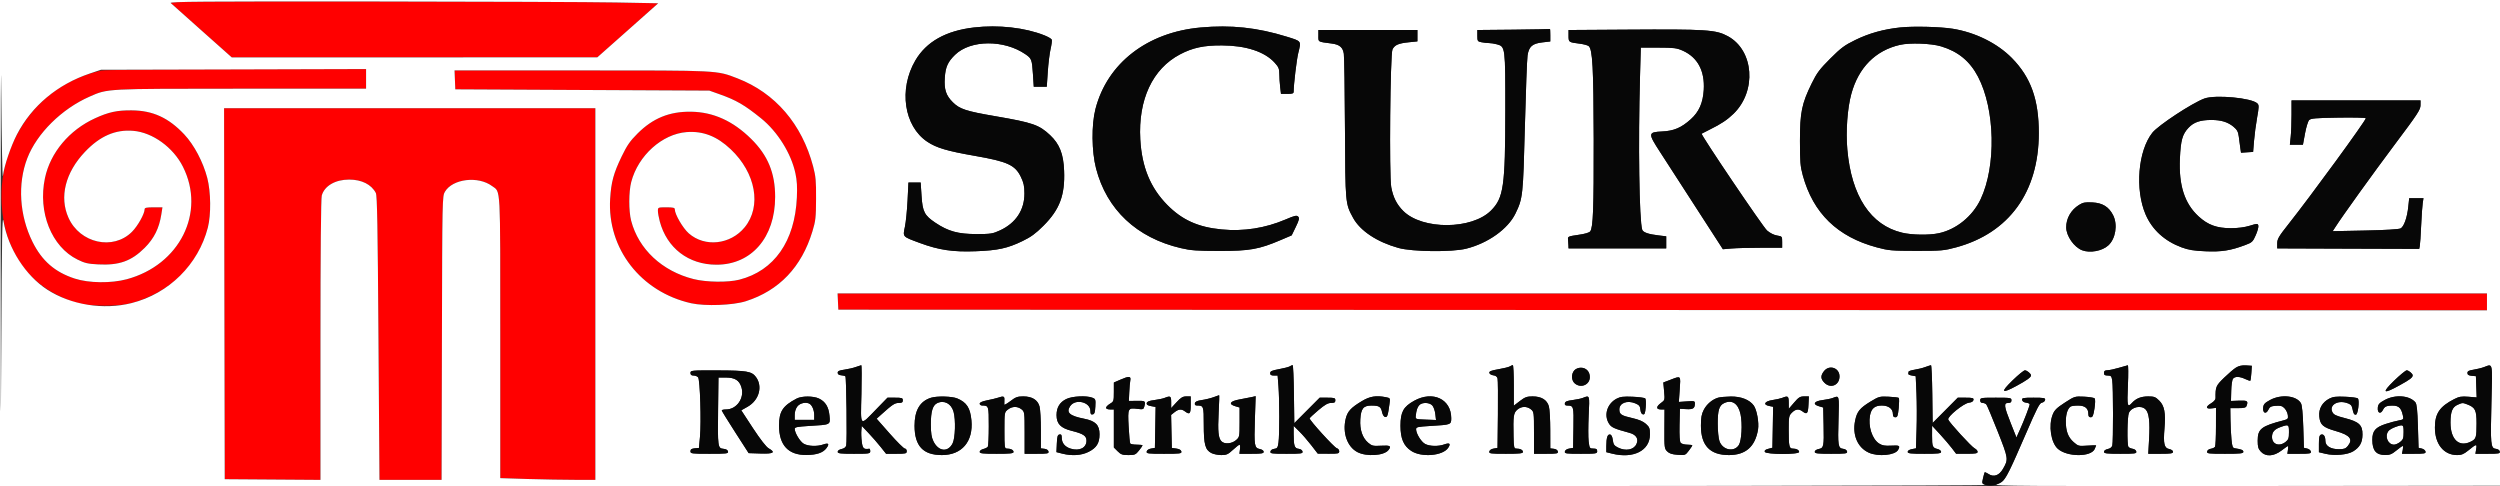
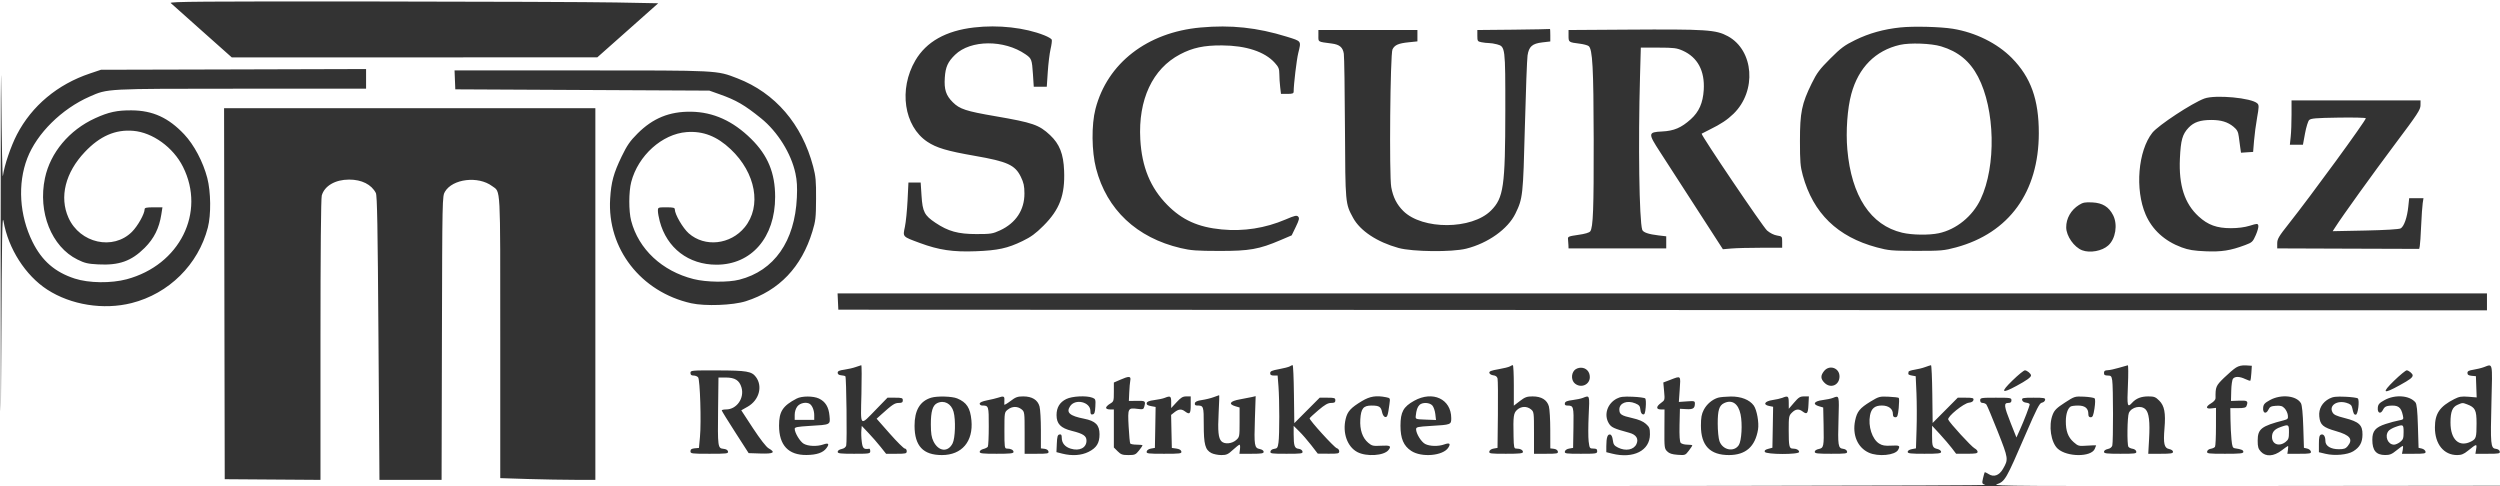
<svg xmlns="http://www.w3.org/2000/svg" width="257px" height="50px" viewBox="0 0 257 50" version="1.1">
  <rect x="0" y="0" width="257" height="50" fill="#333333" stroke="none" />
  <g id="surface1">
-     <path style=" stroke:none;fill-rule:evenodd;fill:rgb(100%,0%,0%);fill-opacity:1;" d="M 17.551 0.312 C 17.656 0.414 19.113 1.711 20.785 3.195 L 23.824 5.898 L 42.613 5.898 L 61.402 5.895 L 64.535 3.117 L 67.664 0.336 L 63.328 0.254 C 60.945 0.207 49.625 0.164 38.172 0.152 C 20.75 0.137 17.383 0.164 17.551 0.312 M 10.379 7.254 C 5.77 8.316 2.297 11.508 0.812 16.051 C 0.277 17.703 0.082 19.172 0.172 20.961 C 0.383 25.242 2.496 28.672 5.961 30.367 C 7.652 31.195 8.676 31.418 10.781 31.422 C 12.809 31.422 13.801 31.211 15.527 30.41 C 18.461 29.051 20.559 26.527 21.367 23.391 C 21.707 22.07 21.68 19.73 21.309 18.297 C 20.875 16.637 19.953 14.891 18.934 13.809 C 17.32 12.098 15.703 11.359 13.527 11.344 C 12.043 11.332 11.164 11.52 9.777 12.156 C 7.117 13.371 5.176 15.688 4.621 18.309 C 3.879 21.816 5.297 25.371 7.969 26.684 C 8.707 27.051 9.031 27.125 10.094 27.18 C 12.246 27.293 13.504 26.844 14.875 25.477 C 15.836 24.516 16.363 23.461 16.582 22.055 L 16.699 21.312 L 15.781 21.312 C 15.066 21.312 14.867 21.355 14.867 21.512 C 14.867 21.98 14.16 23.238 13.566 23.832 C 11.629 25.766 8.219 25.012 7.039 22.383 C 6.086 20.258 6.715 17.738 8.727 15.617 C 10.27 13.988 11.863 13.293 13.699 13.449 C 15.684 13.613 17.809 15.148 18.809 17.145 C 21.172 21.844 18.477 27.242 13.027 28.707 C 11.422 29.137 9.129 29.109 7.68 28.637 C 5.641 27.973 4.309 26.812 3.344 24.867 C 1.996 22.148 1.793 18.895 2.805 16.27 C 3.789 13.715 6.344 11.191 9.215 9.93 C 11.105 9.102 10.75 9.121 24.809 9.117 L 37.633 9.117 L 37.633 7.105 L 24.273 7.117 C 16.684 7.125 10.684 7.184 10.379 7.254 M 46.766 8.211 L 46.805 9.184 L 72.922 9.316 L 73.969 9.688 C 75.684 10.293 76.547 10.797 78.238 12.164 C 79.938 13.535 81.34 15.785 81.773 17.832 C 81.93 18.555 81.969 19.242 81.918 20.309 C 81.711 24.805 79.586 27.836 76.008 28.75 C 74.848 29.047 72.613 29.02 71.301 28.688 C 68.062 27.875 65.645 25.617 64.883 22.691 C 64.625 21.703 64.629 19.707 64.891 18.707 C 65.598 15.992 68.066 13.77 70.594 13.578 C 72.281 13.453 73.699 14.004 75.113 15.34 C 77.699 17.777 78.316 21.203 76.559 23.359 C 75.098 25.152 72.453 25.441 70.805 23.988 C 70.203 23.461 69.371 22.031 69.371 21.527 C 69.371 21.352 69.211 21.312 68.504 21.312 C 67.641 21.312 67.633 21.316 67.633 21.684 C 67.633 21.887 67.719 22.363 67.82 22.742 C 68.555 25.508 70.781 27.211 73.656 27.211 C 77.258 27.211 79.684 24.402 79.684 20.238 C 79.684 17.781 78.934 15.969 77.219 14.277 C 75.344 12.43 73.332 11.52 71.047 11.484 C 68.82 11.453 67.117 12.148 65.539 13.727 C 64.762 14.504 64.465 14.934 63.906 16.086 C 63.074 17.812 62.828 18.711 62.723 20.445 C 62.41 25.551 65.883 30.02 71.062 31.176 C 72.5 31.492 75.352 31.387 76.672 30.965 C 80.105 29.867 82.402 27.457 83.516 23.785 C 83.844 22.707 83.883 22.375 83.891 20.441 C 83.902 18.598 83.859 18.133 83.59 17.109 C 82.438 12.75 79.691 9.555 75.801 8.051 C 73.648 7.223 73.996 7.238 59.73 7.238 L 46.727 7.238 L 46.766 8.211 M 23.066 30.195 L 23.102 49.262 L 32.945 49.332 L 32.945 34.953 C 32.945 25.898 32.996 20.398 33.078 20.098 C 33.355 19.109 34.465 18.461 35.891 18.461 C 37.184 18.461 38.184 18.965 38.637 19.84 C 38.773 20.105 38.828 23.242 38.906 34.754 L 39.008 49.328 L 45.395 49.328 L 45.43 34.754 C 45.465 20.363 45.469 20.168 45.738 19.711 C 46.523 18.379 49.156 18.062 50.59 19.129 C 51.484 19.789 51.426 18.754 51.426 34.691 L 51.426 49.152 L 54.262 49.242 C 55.82 49.289 58.02 49.328 59.148 49.328 L 61.203 49.328 L 61.203 11.125 L 23.035 11.125 L 23.066 30.195 M 86.141 31 L 86.18 31.836 L 170.922 31.871 L 255.66 31.902 L 255.66 30.16 L 86.102 30.16 L 86.141 31 " />
    <path style=" stroke:none;fill-rule:evenodd;fill:rgb(100%,100%,100%);fill-opacity:1;" d="M 0 25 L 0 50 L 102.219 49.988 C 168.102 49.984 204.309 49.934 204.082 49.848 C 203.746 49.727 203.734 49.691 203.855 49.16 C 203.926 48.852 204.004 48.578 204.027 48.551 C 204.055 48.527 204.23 48.605 204.418 48.727 C 204.953 49.078 205.508 48.887 205.898 48.215 C 206.48 47.211 206.477 47.176 205.367 44.359 C 204.801 42.93 204.277 41.68 204.203 41.59 C 204.129 41.496 203.953 41.422 203.816 41.422 C 203.652 41.422 203.562 41.324 203.562 41.152 C 203.562 40.898 203.652 40.883 205.172 40.883 C 206.688 40.883 206.777 40.898 206.777 41.152 C 206.777 41.348 206.688 41.422 206.445 41.422 C 205.969 41.422 206.008 41.75 206.703 43.5 L 207.289 44.973 L 207.652 44.168 C 208.086 43.207 208.652 41.73 208.652 41.562 C 208.652 41.492 208.488 41.418 208.285 41.395 C 208.066 41.371 207.902 41.262 207.875 41.121 C 207.836 40.91 207.961 40.883 209.055 40.883 C 210.148 40.883 210.277 40.91 210.234 41.121 C 210.211 41.25 210.062 41.371 209.902 41.395 C 209.668 41.43 209.375 41.996 208.246 44.613 C 206.199 49.352 206.125 49.484 205.238 49.797 C 204.773 49.965 208.129 49.984 230.887 49.961 L 257.066 49.934 L 257.102 24.965 L 257.133 0 L 0 0 L 0 25 M 0.066 25.066 C 0.066 44.082 0.082 46.684 0.133 35.926 C 0.191 24 0.227 21.938 0.367 22.762 C 0.848 25.555 2.621 28.324 4.859 29.773 C 7.297 31.352 10.641 31.883 13.527 31.156 C 17.367 30.184 20.387 27.195 21.367 23.391 C 21.707 22.07 21.68 19.73 21.309 18.297 C 20.875 16.637 19.953 14.891 18.934 13.809 C 17.32 12.098 15.703 11.359 13.527 11.344 C 12.043 11.332 11.164 11.52 9.777 12.156 C 7.117 13.371 5.176 15.688 4.621 18.309 C 3.879 21.816 5.297 25.371 7.969 26.684 C 8.707 27.051 9.031 27.125 10.094 27.18 C 12.246 27.293 13.504 26.844 14.875 25.477 C 15.836 24.516 16.363 23.461 16.582 22.055 L 16.699 21.312 L 15.781 21.312 C 15.066 21.312 14.867 21.355 14.867 21.512 C 14.867 21.98 14.16 23.238 13.566 23.832 C 11.629 25.766 8.219 25.012 7.039 22.383 C 6.086 20.258 6.715 17.738 8.727 15.617 C 10.27 13.988 11.863 13.293 13.699 13.449 C 15.684 13.613 17.809 15.148 18.809 17.145 C 21.172 21.844 18.477 27.242 13.027 28.707 C 11.422 29.137 9.129 29.109 7.68 28.637 C 5.641 27.973 4.309 26.812 3.344 24.867 C 1.996 22.148 1.793 18.895 2.805 16.27 C 3.789 13.715 6.344 11.191 9.215 9.93 C 11.105 9.102 10.75 9.121 24.809 9.117 L 37.633 9.117 L 37.633 7.098 L 24.008 7.137 L 10.379 7.172 L 9.242 7.555 C 5.914 8.672 3.277 10.875 1.742 13.824 C 1.113 15.035 0.441 17.012 0.301 18.078 C 0.246 18.492 0.172 14.609 0.133 9.449 C 0.094 4.289 0.062 11.316 0.066 25.066 M 17.551 0.312 C 17.656 0.414 19.113 1.711 20.785 3.195 L 23.824 5.898 L 42.613 5.898 L 61.402 5.895 L 64.535 3.117 L 67.664 0.336 L 63.328 0.254 C 60.945 0.207 49.625 0.164 38.172 0.152 C 20.75 0.137 17.383 0.164 17.551 0.312 M 100.125 2.824 C 97.234 3.16 95.227 4.289 94.098 6.215 C 92.367 9.172 92.926 12.969 95.324 14.57 C 96.266 15.199 97.352 15.523 100.203 16.02 C 103.57 16.605 104.348 16.961 104.941 18.176 C 105.234 18.777 105.309 19.117 105.312 19.887 C 105.32 21.582 104.43 22.93 102.801 23.684 C 102.047 24.031 101.855 24.062 100.375 24.062 C 98.492 24.062 97.477 23.781 96.164 22.902 C 95.035 22.148 94.84 21.777 94.734 20.129 L 94.645 18.766 L 93.387 18.766 L 93.297 20.609 C 93.246 21.625 93.125 22.844 93.023 23.32 C 92.805 24.371 92.742 24.305 94.574 24.984 C 96.52 25.703 97.969 25.918 100.309 25.828 C 102.578 25.742 103.574 25.527 105.113 24.781 C 105.98 24.363 106.465 24.008 107.262 23.211 C 108.934 21.543 109.492 20.059 109.391 17.551 C 109.324 15.82 108.922 14.805 107.945 13.887 C 106.812 12.828 106.172 12.609 102.316 11.945 C 99.309 11.43 98.648 11.211 97.949 10.512 C 97.242 9.809 97.047 9.203 97.125 7.992 C 97.195 6.887 97.434 6.359 98.184 5.629 C 99.773 4.086 103.223 4.062 105.422 5.582 C 106.051 6.016 106.086 6.113 106.188 7.641 L 106.27 8.914 L 107.609 8.914 L 107.711 7.391 C 107.766 6.551 107.895 5.5 107.996 5.055 C 108.102 4.609 108.156 4.168 108.121 4.078 C 108.086 3.984 107.746 3.785 107.363 3.633 C 105.379 2.84 102.633 2.531 100.125 2.824 M 123.41 2.828 C 117.93 3.324 113.832 6.5 112.617 11.191 C 112.191 12.824 112.219 15.566 112.676 17.32 C 113.773 21.551 116.855 24.445 121.379 25.504 C 122.418 25.75 123.027 25.793 125.352 25.797 C 128.449 25.801 129.43 25.629 131.648 24.68 L 132.785 24.195 L 133.207 23.324 C 133.555 22.602 133.598 22.422 133.453 22.27 C 133.305 22.113 133.105 22.156 132.16 22.562 C 130.062 23.457 127.84 23.805 125.586 23.586 C 123.164 23.355 121.52 22.613 119.992 21.062 C 118.258 19.301 117.383 17.172 117.223 14.332 C 116.996 10.242 118.477 7.074 121.312 5.586 C 122.602 4.906 123.766 4.656 125.621 4.668 C 128.094 4.68 130.02 5.312 131.051 6.461 C 131.441 6.891 131.512 7.07 131.516 7.609 C 131.516 7.957 131.555 8.562 131.602 8.949 L 131.684 9.652 L 132.336 9.652 C 132.875 9.652 132.988 9.609 132.988 9.406 C 132.988 8.691 133.293 6.129 133.461 5.453 C 133.773 4.188 133.82 4.25 132.285 3.773 C 129.23 2.828 126.547 2.543 123.41 2.828 M 195.363 2.82 C 193.637 3 192.141 3.418 190.707 4.121 C 189.621 4.652 189.246 4.93 188.152 6.023 C 187.055 7.121 186.777 7.488 186.242 8.578 C 185.219 10.66 185.035 11.562 185.035 14.477 C 185.035 16.617 185.074 17.105 185.328 18.031 C 186.395 21.918 188.887 24.344 192.934 25.43 C 194.16 25.758 194.461 25.785 197.004 25.789 C 199.57 25.789 199.832 25.766 201.086 25.43 C 206.531 23.953 209.582 19.746 209.59 13.699 C 209.594 10.234 208.773 7.949 206.816 5.961 C 205.316 4.445 203.082 3.336 200.754 2.957 C 199.477 2.75 196.707 2.68 195.363 2.82 M 155.586 3.051 L 151.871 3.086 L 151.871 3.672 C 151.871 4.219 151.895 4.262 152.289 4.34 C 152.52 4.387 152.863 4.426 153.059 4.426 C 153.25 4.426 153.629 4.484 153.898 4.559 C 154.746 4.797 154.75 4.84 154.746 11.395 C 154.738 19.168 154.57 20.348 153.273 21.645 C 151.301 23.617 146.23 23.645 144.258 21.691 C 143.59 21.027 143.211 20.281 143.02 19.242 C 142.801 18.047 142.914 5.543 143.148 5.074 C 143.379 4.617 143.762 4.453 144.836 4.344 L 145.711 4.254 L 145.711 3.082 L 135.531 3.082 L 135.531 3.68 C 135.531 4.34 135.43 4.281 136.918 4.477 C 137.711 4.582 138.047 4.867 138.145 5.527 C 138.191 5.84 138.246 9.297 138.262 13.203 C 138.301 20.945 138.297 20.922 139.094 22.387 C 139.82 23.727 141.566 24.883 143.773 25.492 C 145.219 25.887 149.27 25.93 150.73 25.562 C 152.973 25 155.016 23.539 155.785 21.957 C 156.547 20.387 156.574 20.145 156.758 13.004 C 156.852 9.352 156.977 6.07 157.031 5.707 C 157.168 4.785 157.516 4.48 158.543 4.359 L 159.371 4.262 L 159.371 3.605 C 159.371 3.246 159.355 2.965 159.336 2.98 C 159.316 2.996 157.629 3.027 155.586 3.051 M 167.172 3.047 L 161.246 3.086 L 161.246 3.68 C 161.246 4.34 161.254 4.348 162.406 4.492 C 162.785 4.539 163.195 4.648 163.309 4.734 C 163.715 5.035 163.816 6.945 163.832 14.344 C 163.844 21.504 163.773 23.383 163.477 23.781 C 163.379 23.918 162.926 24.051 162.238 24.145 C 161.258 24.285 161.16 24.324 161.191 24.582 C 161.207 24.738 161.227 25.016 161.234 25.199 L 161.246 25.535 L 171.289 25.535 L 171.289 24.293 L 170.52 24.203 C 169.465 24.082 168.906 23.887 168.82 23.617 C 168.512 22.641 168.398 14.75 168.594 7.844 L 168.676 4.895 L 170.484 4.895 C 172.09 4.898 172.371 4.934 172.992 5.211 C 174.52 5.898 175.262 7.285 175.145 9.238 C 175.062 10.582 174.66 11.496 173.812 12.258 C 172.836 13.137 172.082 13.457 170.859 13.516 C 169.414 13.586 169.402 13.699 170.641 15.605 C 171.18 16.438 172.859 19.031 174.367 21.371 L 177.113 25.621 L 177.984 25.547 C 178.465 25.504 179.836 25.469 181.031 25.469 L 183.207 25.469 L 183.207 24.883 C 183.207 24.305 183.203 24.297 182.676 24.211 C 182.355 24.16 181.949 23.953 181.652 23.695 C 181.223 23.316 174.82 13.84 174.93 13.742 C 174.953 13.723 175.332 13.527 175.773 13.312 C 176.918 12.75 177.566 12.316 178.207 11.695 C 180.609 9.355 180.305 5.18 177.625 3.723 C 176.391 3.055 175.469 2.992 167.172 3.047 M 195.309 4.613 C 192.793 5.191 191.055 6.945 190.316 9.656 C 189.91 11.137 189.742 13.5 189.906 15.367 C 190.324 20.152 192.305 23.16 195.543 23.922 C 196.559 24.164 198.316 24.188 199.305 23.977 C 201.105 23.594 202.781 22.234 203.609 20.48 C 205.223 17.066 205.098 11.23 203.34 7.883 C 202.5 6.281 201.305 5.297 199.547 4.766 C 198.52 4.457 196.34 4.379 195.309 4.613 M 46.766 8.211 L 46.805 9.184 L 72.922 9.316 L 73.969 9.688 C 75.684 10.293 76.547 10.797 78.238 12.164 C 79.938 13.535 81.34 15.785 81.773 17.832 C 81.93 18.555 81.969 19.242 81.918 20.309 C 81.711 24.805 79.586 27.836 76.008 28.75 C 74.848 29.047 72.613 29.02 71.301 28.688 C 68.062 27.875 65.645 25.617 64.883 22.691 C 64.625 21.703 64.629 19.707 64.891 18.707 C 65.598 15.992 68.066 13.77 70.594 13.578 C 72.281 13.453 73.699 14.004 75.113 15.34 C 77.699 17.777 78.316 21.203 76.559 23.359 C 75.098 25.152 72.453 25.441 70.805 23.988 C 70.203 23.461 69.371 22.031 69.371 21.527 C 69.371 21.352 69.211 21.312 68.504 21.312 C 67.641 21.312 67.633 21.316 67.633 21.684 C 67.633 21.887 67.719 22.363 67.82 22.742 C 68.555 25.508 70.781 27.211 73.656 27.211 C 77.258 27.211 79.684 24.402 79.684 20.238 C 79.684 17.781 78.934 15.969 77.219 14.277 C 75.344 12.43 73.332 11.52 71.047 11.484 C 68.82 11.453 67.117 12.148 65.539 13.727 C 64.762 14.504 64.465 14.934 63.906 16.086 C 63.074 17.812 62.828 18.711 62.723 20.445 C 62.41 25.551 65.883 30.02 71.062 31.176 C 72.5 31.492 75.352 31.387 76.672 30.965 C 80.105 29.867 82.402 27.457 83.516 23.785 C 83.844 22.707 83.883 22.375 83.891 20.441 C 83.902 18.598 83.859 18.133 83.59 17.109 C 82.438 12.75 79.691 9.555 75.801 8.051 C 73.648 7.223 73.996 7.238 59.73 7.238 L 46.727 7.238 L 46.766 8.211 M 226.609 10.129 C 225.352 10.59 221.867 12.883 221.262 13.645 C 219.789 15.508 219.461 19.477 220.57 22.051 C 221.246 23.617 222.52 24.781 224.273 25.43 C 224.992 25.695 225.531 25.781 226.734 25.832 C 228.375 25.902 229.297 25.758 230.797 25.195 C 231.52 24.926 231.59 24.859 231.898 24.16 C 232.078 23.75 232.195 23.312 232.156 23.184 C 232.086 22.965 232.035 22.969 231.27 23.207 C 230.746 23.367 230.059 23.457 229.336 23.457 C 227.887 23.457 226.98 23.129 226.02 22.25 C 224.574 20.926 223.969 19.059 224.094 16.301 C 224.18 14.395 224.352 13.797 224.988 13.125 C 225.531 12.555 226.184 12.336 227.32 12.332 C 228.328 12.332 229.008 12.539 229.598 13.023 C 229.973 13.336 230.082 13.535 230.148 14.043 C 230.191 14.395 230.262 14.906 230.301 15.188 L 230.375 15.699 L 231 15.656 L 231.621 15.617 L 231.715 14.477 C 231.766 13.852 231.906 12.773 232.031 12.086 C 232.227 10.992 232.23 10.805 232.062 10.637 C 231.488 10.062 227.742 9.715 226.609 10.129 M 235.57 11.777 C 235.57 12.578 235.535 13.602 235.484 14.055 L 235.398 14.879 L 236.742 14.879 L 236.957 13.715 C 237.074 13.074 237.266 12.457 237.379 12.344 C 237.555 12.168 238.062 12.125 240.398 12.09 C 241.941 12.066 243.207 12.098 243.207 12.156 C 243.203 12.406 237.566 20.125 235.281 23.008 C 234.254 24.305 234.098 24.57 234.098 25.02 L 234.098 25.535 L 241.398 25.562 L 248.695 25.586 L 248.754 25.293 C 248.789 25.133 248.852 24.188 248.895 23.191 C 248.938 22.195 249.012 21.156 249.055 20.879 L 249.133 20.375 L 247.664 20.375 L 247.574 21.227 C 247.461 22.355 247.129 23.293 246.785 23.48 C 246.609 23.57 245.23 23.656 243.152 23.699 L 239.801 23.766 L 240.051 23.379 C 240.781 22.23 243.953 17.824 246.227 14.789 C 248.52 11.738 248.828 11.266 248.828 10.824 L 248.832 10.32 L 235.57 10.32 L 235.57 11.777 M 23.066 30.195 L 23.102 49.262 L 32.945 49.332 L 32.945 34.953 C 32.945 25.898 32.996 20.398 33.078 20.098 C 33.355 19.109 34.465 18.461 35.891 18.461 C 37.184 18.461 38.184 18.965 38.637 19.84 C 38.773 20.105 38.828 23.242 38.906 34.754 L 39.008 49.328 L 45.395 49.328 L 45.43 34.754 C 45.465 20.363 45.469 20.168 45.738 19.711 C 46.523 18.379 49.156 18.062 50.59 19.129 C 51.484 19.789 51.426 18.754 51.426 34.691 L 51.426 49.152 L 54.262 49.242 C 55.82 49.289 58.02 49.328 59.148 49.328 L 61.203 49.328 L 61.203 11.125 L 23.035 11.125 L 23.066 30.195 M 213.719 21.07 C 212.891 21.59 212.398 22.453 212.406 23.379 C 212.414 24.266 213.215 25.414 214.051 25.73 C 214.859 26.035 216.098 25.805 216.73 25.23 C 217.488 24.547 217.719 23.086 217.227 22.121 C 216.789 21.262 216.137 20.859 215.098 20.809 C 214.355 20.77 214.129 20.812 213.719 21.07 M 86.141 31 L 86.18 31.836 L 170.922 31.871 L 255.66 31.902 L 255.66 30.16 L 86.102 30.16 L 86.141 31 M 87.98 37.727 C 87.719 37.824 87.191 37.945 86.809 38 C 86.281 38.07 86.113 38.148 86.113 38.32 C 86.113 38.469 86.234 38.559 86.469 38.578 C 86.668 38.594 86.863 38.641 86.906 38.684 C 87.008 38.785 87.086 45.414 86.992 45.793 C 86.945 45.977 86.777 46.105 86.516 46.16 C 86.281 46.207 86.113 46.324 86.113 46.445 C 86.113 46.617 86.375 46.648 87.789 46.648 C 89.371 46.648 89.461 46.633 89.461 46.379 C 89.461 46.234 89.418 46.121 89.359 46.129 C 88.797 46.219 88.676 46.105 88.59 45.41 C 88.539 45.023 88.523 44.496 88.547 44.242 L 88.59 43.781 L 89.281 44.512 C 89.664 44.914 90.227 45.559 90.531 45.945 L 91.09 46.648 L 92.152 46.648 C 93.121 46.648 93.211 46.625 93.211 46.379 C 93.211 46.234 93.125 46.113 93.02 46.113 C 92.91 46.113 92.215 45.422 91.469 44.578 L 90.117 43.043 L 90.625 42.586 C 91.742 41.578 91.984 41.422 92.395 41.422 C 92.719 41.422 92.809 41.363 92.809 41.152 C 92.809 40.914 92.719 40.883 92.023 40.883 L 91.234 40.883 L 90.113 42.035 C 88.344 43.852 88.473 43.977 88.555 40.496 C 88.594 38.867 88.586 37.539 88.539 37.543 C 88.496 37.547 88.242 37.633 87.98 37.727 M 132.586 37.664 C 132.48 37.73 131.98 37.859 131.484 37.949 C 130.75 38.082 130.574 38.16 130.574 38.359 C 130.574 38.543 130.676 38.605 130.957 38.605 L 131.34 38.605 L 131.426 39.711 C 131.535 41.133 131.539 44.688 131.43 45.484 C 131.355 46.02 131.301 46.102 130.996 46.141 C 130.789 46.164 130.625 46.277 130.602 46.414 C 130.559 46.629 130.711 46.648 132.25 46.648 C 133.789 46.648 133.941 46.629 133.898 46.414 C 133.871 46.277 133.711 46.164 133.5 46.137 C 133.078 46.09 132.992 45.84 132.988 44.645 L 132.988 43.777 L 133.555 44.34 C 133.871 44.645 134.426 45.289 134.797 45.766 L 135.465 46.633 L 136.57 46.641 C 137.562 46.648 137.672 46.625 137.672 46.395 C 137.672 46.258 137.562 46.113 137.426 46.078 C 137.16 46.008 134.57 43.16 134.629 43 C 134.645 42.949 135.051 42.57 135.531 42.164 C 136.195 41.602 136.504 41.426 136.836 41.422 C 137.184 41.422 137.273 41.367 137.273 41.152 C 137.273 40.914 137.184 40.883 136.469 40.883 L 135.664 40.883 L 133.055 43.5 L 133.016 40.516 C 132.996 38.875 132.938 37.535 132.883 37.535 C 132.828 37.535 132.695 37.594 132.586 37.664 M 155.219 37.664 C 155.105 37.734 154.578 37.867 154.043 37.957 C 153.285 38.086 153.074 38.172 153.105 38.332 C 153.125 38.445 153.309 38.559 153.512 38.582 C 153.758 38.609 153.902 38.719 153.949 38.918 C 153.988 39.078 154.004 40.746 153.984 42.625 L 153.945 46.043 L 153.547 46.113 C 153.309 46.152 153.129 46.277 153.102 46.414 C 153.059 46.629 153.215 46.648 154.805 46.648 C 156.215 46.648 156.559 46.613 156.559 46.461 C 156.559 46.258 156.277 46.113 155.875 46.113 C 155.645 46.113 155.617 45.996 155.594 44.871 C 155.547 42.77 155.59 42.461 155.965 42.125 C 156.379 41.754 156.957 41.738 157.379 42.078 C 157.688 42.328 157.695 42.387 157.695 44.492 L 157.695 46.648 L 158.945 46.648 C 160.062 46.648 160.188 46.625 160.148 46.414 C 160.121 46.273 159.957 46.164 159.738 46.137 L 159.371 46.094 L 159.367 44.195 C 159.367 43.148 159.305 42.062 159.227 41.781 C 159.039 41.105 158.461 40.75 157.547 40.75 C 156.969 40.75 156.766 40.824 156.242 41.227 L 155.621 41.703 L 155.621 39.617 C 155.621 38.473 155.574 37.535 155.52 37.535 C 155.465 37.535 155.328 37.594 155.219 37.664 M 197.91 37.734 C 197.641 37.836 197.141 37.957 196.809 38.008 C 196.473 38.059 196.199 38.152 196.199 38.219 C 196.199 38.285 196.188 38.383 196.172 38.438 C 196.16 38.492 196.324 38.57 196.539 38.605 L 196.934 38.676 L 197.012 40.418 C 197.051 41.375 197.059 43.043 197.023 44.125 L 196.961 46.09 L 196.535 46.172 C 196.285 46.219 196.109 46.332 196.109 46.449 C 196.109 46.617 196.398 46.648 197.828 46.648 C 199.258 46.648 199.547 46.617 199.547 46.449 C 199.547 46.34 199.383 46.211 199.18 46.16 C 198.664 46.035 198.613 45.91 198.617 44.773 L 198.621 43.766 L 199.426 44.637 C 199.867 45.117 200.422 45.766 200.656 46.074 L 201.086 46.641 L 202.191 46.645 C 203.094 46.648 203.297 46.609 203.297 46.445 C 203.297 46.332 203.16 46.176 202.996 46.094 C 202.672 45.934 200.406 43.461 200.277 43.129 C 200.164 42.836 201.875 41.445 202.414 41.395 C 202.68 41.367 202.84 41.27 202.871 41.121 C 202.91 40.918 202.801 40.883 202.086 40.883 L 201.258 40.883 L 199.965 42.184 L 198.676 43.48 L 198.641 40.508 C 198.621 38.871 198.559 37.539 198.508 37.543 C 198.453 37.547 198.184 37.633 197.91 37.734 M 217.828 37.809 C 217.387 37.941 216.859 38.055 216.656 38.059 C 216.379 38.066 216.289 38.137 216.289 38.336 C 216.289 38.543 216.375 38.605 216.672 38.605 C 217.012 38.605 217.066 38.664 217.137 39.109 C 217.242 39.742 217.246 45.41 217.145 45.797 C 217.094 45.977 216.922 46.113 216.676 46.16 C 216.449 46.207 216.289 46.324 216.289 46.445 C 216.289 46.617 216.551 46.648 217.973 46.648 C 219.504 46.648 219.652 46.629 219.609 46.414 C 219.586 46.281 219.418 46.16 219.23 46.133 C 219.047 46.105 218.855 46.016 218.801 45.93 C 218.645 45.688 218.684 42.809 218.848 42.449 C 219.129 41.832 220.105 41.621 220.562 42.082 C 220.918 42.438 221.027 43.348 220.926 45.133 L 220.84 46.648 L 222.113 46.648 C 223.164 46.648 223.387 46.613 223.387 46.445 C 223.387 46.324 223.219 46.207 222.988 46.16 C 222.48 46.059 222.379 45.609 222.508 44.047 C 222.645 42.449 222.504 41.719 221.973 41.188 C 221.594 40.809 221.445 40.75 220.848 40.75 C 220.109 40.75 219.586 40.957 219.18 41.406 C 218.695 41.941 218.652 41.77 218.75 39.609 C 218.801 38.469 218.793 37.539 218.738 37.551 C 218.68 37.559 218.27 37.676 217.828 37.809 M 229.859 37.789 C 229.629 37.93 229.074 38.41 228.621 38.848 C 227.785 39.668 227.746 39.766 227.758 40.934 C 227.762 41.082 227.574 41.297 227.316 41.449 C 226.719 41.805 226.73 42.055 227.336 41.984 L 227.805 41.93 L 227.801 43.852 C 227.801 44.91 227.758 45.848 227.703 45.93 C 227.648 46.016 227.453 46.105 227.27 46.133 C 227.082 46.16 226.918 46.281 226.891 46.414 C 226.852 46.629 227.008 46.648 228.73 46.648 C 230.309 46.648 230.617 46.617 230.617 46.449 C 230.617 46.266 230.422 46.184 229.746 46.082 C 229.52 46.051 229.465 45.906 229.395 45.172 C 229.348 44.695 229.301 43.773 229.293 43.129 L 229.277 41.957 L 230.066 41.957 C 230.664 41.957 230.875 41.906 230.938 41.746 C 231.137 41.223 231.047 41.156 230.184 41.188 L 229.344 41.219 L 229.371 40.172 C 229.383 39.594 229.465 39.035 229.555 38.93 C 229.766 38.676 230.234 38.691 230.812 38.965 C 231.07 39.09 231.309 39.164 231.34 39.133 C 231.367 39.102 231.414 38.742 231.441 38.336 L 231.488 37.602 L 230.887 37.562 C 230.473 37.539 230.148 37.609 229.859 37.789 M 255.367 37.734 C 255.094 37.836 254.594 37.957 254.262 38.008 C 253.793 38.078 253.652 38.156 253.652 38.344 C 253.652 38.523 253.77 38.602 254.086 38.633 L 254.523 38.672 L 254.562 39.766 L 254.602 40.855 L 253.75 40.785 C 253.047 40.73 252.801 40.77 252.305 41.023 C 250.805 41.785 250.312 42.508 250.309 43.938 C 250.301 45.645 251.215 46.781 252.594 46.781 C 253.031 46.781 253.277 46.684 253.703 46.336 C 254.605 45.609 254.641 45.602 254.551 46.16 L 254.473 46.648 L 255.746 46.648 C 256.887 46.648 257.016 46.625 256.977 46.414 C 256.949 46.273 256.785 46.164 256.566 46.137 C 256.043 46.078 256.008 45.707 256.121 41.332 C 256.227 37.152 256.277 37.398 255.367 37.734 M 161.844 38.07 C 161.5 38.453 161.531 39.125 161.906 39.43 C 162.535 39.941 163.434 39.547 163.434 38.762 C 163.434 38.199 163.051 37.801 162.516 37.801 C 162.258 37.801 161.992 37.91 161.844 38.07 M 187.504 38.156 C 187.141 38.617 187.152 38.949 187.555 39.348 C 188.188 39.984 189.102 39.594 189.102 38.695 C 189.102 37.812 188.051 37.457 187.504 38.156 M 70.98 38.336 C 70.98 38.531 71.07 38.605 71.297 38.605 C 71.473 38.605 71.684 38.688 71.766 38.789 C 71.965 39.023 72.102 43.398 71.957 44.906 L 71.852 46.047 L 71.414 46.086 C 71.09 46.121 70.98 46.195 70.98 46.391 C 70.98 46.633 71.09 46.648 72.93 46.648 C 74.719 46.648 74.879 46.629 74.84 46.414 C 74.809 46.262 74.648 46.164 74.363 46.137 C 73.789 46.082 73.773 45.953 73.82 42.023 L 73.859 38.809 L 74.605 38.809 C 75.555 38.812 76.004 39.094 76.223 39.824 C 76.551 40.922 75.734 42.09 74.645 42.09 C 74.395 42.09 74.195 42.137 74.195 42.191 C 74.199 42.246 74.82 43.258 75.582 44.438 L 76.961 46.582 L 78.191 46.621 C 79.531 46.664 79.766 46.512 79.012 46.086 C 78.762 45.941 78.16 45.164 77.406 44.02 L 76.203 42.18 L 76.871 41.801 C 78.035 41.133 78.426 39.723 77.711 38.758 C 77.277 38.172 76.77 38.086 73.758 38.078 C 71.066 38.07 70.98 38.078 70.98 38.336 M 206.887 39.109 C 205.621 40.34 205.742 40.508 207.285 39.676 C 208.328 39.113 208.789 38.785 208.789 38.594 C 208.789 38.414 208.375 38.07 208.16 38.07 C 208.047 38.07 207.473 38.539 206.887 39.109 M 246.113 39.137 C 244.797 40.418 244.969 40.555 246.703 39.594 C 247.75 39.02 248.02 38.809 248.023 38.582 C 248.027 38.418 247.609 38.07 247.41 38.07 C 247.305 38.07 246.719 38.551 246.113 39.137 M 115.141 39.047 L 114.504 39.324 L 114.504 40.297 C 114.504 41.238 114.492 41.281 114.102 41.508 C 113.883 41.641 113.703 41.824 113.703 41.918 C 113.703 42.02 113.867 42.09 114.102 42.09 L 114.504 42.09 L 114.504 46 L 114.895 46.391 C 115.23 46.727 115.391 46.781 116 46.781 C 116.652 46.781 116.746 46.742 117.082 46.32 C 117.285 46.066 117.453 45.824 117.453 45.785 C 117.453 45.742 117.184 45.711 116.855 45.711 C 116.531 45.711 116.227 45.656 116.188 45.59 C 116.145 45.52 116.07 44.73 116.023 43.832 C 115.922 41.957 115.949 41.906 116.93 42.031 C 117.496 42.105 117.555 42.086 117.633 41.801 C 117.785 41.223 117.75 41.195 116.883 41.207 L 116.047 41.219 L 116.086 40.348 C 116.105 39.871 116.156 39.312 116.195 39.109 C 116.285 38.652 116.062 38.641 115.141 39.047 M 171.707 39.047 L 170.988 39.32 L 171.07 40.227 C 171.152 41.121 171.148 41.137 170.754 41.422 C 170.238 41.789 170.227 42.09 170.734 42.09 L 171.113 42.09 L 171.102 44.098 C 171.09 45.996 171.102 46.117 171.383 46.398 C 171.602 46.621 171.883 46.711 172.461 46.754 C 173.227 46.809 173.254 46.801 173.605 46.336 C 173.805 46.074 173.969 45.828 173.969 45.785 C 173.969 45.746 173.734 45.711 173.449 45.711 C 173.164 45.711 172.859 45.625 172.773 45.523 C 172.672 45.398 172.633 44.789 172.656 43.68 L 172.695 42.023 L 173.355 42.059 C 174.051 42.098 174.23 41.977 174.234 41.48 C 174.234 41.223 174.176 41.207 173.41 41.262 L 172.586 41.32 L 172.676 40.031 C 172.777 38.57 172.824 38.617 171.707 39.047 M 124.75 40.832 C 124.457 40.941 123.914 41.074 123.547 41.125 C 123.066 41.195 122.867 41.289 122.832 41.457 C 122.805 41.613 122.875 41.688 123.055 41.688 C 123.73 41.688 123.746 41.734 123.746 43.652 C 123.746 45.695 123.895 46.242 124.531 46.574 C 124.754 46.688 125.215 46.781 125.551 46.781 C 126.078 46.781 126.242 46.711 126.742 46.246 C 127.062 45.953 127.371 45.711 127.426 45.711 C 127.48 45.711 127.5 45.922 127.469 46.18 L 127.414 46.648 L 128.66 46.648 C 129.688 46.648 129.906 46.613 129.906 46.445 C 129.906 46.324 129.738 46.207 129.504 46.16 C 128.953 46.051 128.914 45.824 129.004 43.062 L 129.082 40.723 L 128.723 40.809 C 128.527 40.855 127.961 40.965 127.461 41.055 C 126.441 41.234 126.238 41.539 126.992 41.762 L 127.43 41.891 L 127.43 43.41 C 127.43 44.91 127.422 44.934 127.055 45.254 C 126.617 45.625 125.883 45.684 125.57 45.371 C 125.246 45.047 125.176 44.348 125.277 42.414 C 125.332 41.426 125.355 40.621 125.328 40.625 C 125.305 40.633 125.043 40.723 124.75 40.832 M 81.895 40.973 C 80.465 41.719 80.086 42.301 80.086 43.75 C 80.086 45.77 81.043 46.793 82.906 46.773 C 83.965 46.762 84.609 46.539 84.957 46.07 C 85.289 45.625 85.18 45.5 84.625 45.695 C 83.996 45.914 83.062 45.879 82.617 45.613 C 82.234 45.387 81.695 44.488 81.695 44.078 C 81.695 43.914 81.977 43.859 83.199 43.785 C 85.414 43.656 85.359 43.684 85.273 42.746 C 85.191 41.836 84.852 41.285 84.188 40.969 C 83.609 40.695 82.422 40.695 81.895 40.973 M 95.727 40.883 C 94.574 41.23 94.012 42.184 94.016 43.777 C 94.023 45.848 94.895 46.781 96.828 46.781 C 98.879 46.781 100.066 45.387 99.863 43.207 C 99.742 41.934 99.375 41.363 98.398 40.957 C 97.875 40.738 96.352 40.695 95.727 40.883 M 102.586 40.887 C 102.402 40.949 101.906 41.07 101.48 41.152 C 100.973 41.254 100.711 41.371 100.711 41.496 C 100.711 41.602 100.828 41.688 100.969 41.688 C 101.637 41.688 101.648 41.727 101.645 43.816 C 101.645 44.895 101.602 45.844 101.547 45.926 C 101.492 46.004 101.281 46.113 101.078 46.16 C 100.875 46.211 100.711 46.34 100.711 46.449 C 100.711 46.617 101.004 46.648 102.453 46.648 C 103.852 46.648 104.191 46.613 104.191 46.461 C 104.191 46.258 103.91 46.113 103.512 46.113 C 103.27 46.113 103.254 45.996 103.254 44.246 C 103.254 42.387 103.258 42.379 103.609 42.102 C 104.051 41.754 104.602 41.746 105.016 42.078 C 105.324 42.328 105.332 42.387 105.332 44.492 L 105.332 46.648 L 106.578 46.648 C 107.695 46.648 107.824 46.625 107.785 46.414 C 107.758 46.273 107.594 46.164 107.371 46.137 L 107.004 46.094 L 107.004 44.195 C 107.004 43.148 106.941 42.062 106.863 41.781 C 106.676 41.105 106.098 40.75 105.184 40.75 C 104.605 40.75 104.402 40.824 103.879 41.227 C 103.535 41.488 103.25 41.652 103.242 41.594 C 103.234 41.535 103.238 41.32 103.25 41.121 C 103.277 40.727 103.164 40.688 102.586 40.887 M 109.613 41.02 C 108.938 41.352 108.613 41.891 108.613 42.672 C 108.613 43.57 109.035 44.008 110.184 44.293 C 111.367 44.59 111.691 44.809 111.691 45.301 C 111.691 46.031 110.98 46.398 110.078 46.125 C 109.48 45.945 109.148 45.547 109.148 45 C 109.148 44.707 109.094 44.629 108.914 44.664 C 108.723 44.699 108.672 44.875 108.641 45.594 L 108.602 46.48 L 109.203 46.633 C 110.207 46.887 111.16 46.82 111.902 46.453 C 112.727 46.039 113.031 45.551 113.031 44.641 C 113.031 43.691 112.617 43.273 111.441 43.043 C 109.961 42.754 109.578 42.41 110.004 41.762 C 110.535 40.949 112.094 41.316 112.094 42.254 C 112.094 42.555 112.148 42.637 112.328 42.602 C 112.512 42.566 112.57 42.395 112.602 41.789 C 112.641 41.062 112.621 41.008 112.293 40.883 C 111.676 40.648 110.211 40.723 109.613 41.02 M 119.727 40.902 C 119.543 40.977 119.062 41.078 118.66 41.129 C 118.137 41.195 117.91 41.285 117.883 41.438 C 117.852 41.594 117.973 41.684 118.32 41.746 L 118.797 41.836 L 118.762 43.941 L 118.723 46.043 L 118.324 46.113 C 118.086 46.152 117.906 46.277 117.879 46.414 C 117.836 46.629 117.996 46.648 119.66 46.648 C 121.328 46.648 121.484 46.629 121.445 46.414 C 121.414 46.262 121.234 46.156 120.934 46.113 L 120.465 46.047 L 120.426 44.348 L 120.391 42.652 L 120.746 42.371 C 121.168 42.043 121.457 42.02 121.812 42.289 C 122.305 42.66 122.406 42.547 122.406 41.621 L 122.406 40.75 L 121.953 40.75 C 121.59 40.75 121.395 40.867 120.949 41.352 L 120.398 41.949 L 120.398 41.352 C 120.398 40.715 120.324 40.664 119.727 40.902 M 140.008 41.23 C 138.859 41.918 138.52 42.293 138.336 43.059 C 137.992 44.496 138.496 45.922 139.535 46.473 C 140.473 46.965 142.266 46.852 142.73 46.27 C 143.062 45.852 142.922 45.766 141.984 45.82 C 141.16 45.867 141.035 45.84 140.656 45.52 C 140.059 45.016 139.773 44.176 139.84 43.109 C 139.91 41.984 140.156 41.688 141.008 41.691 C 141.781 41.695 141.965 41.809 142.078 42.375 C 142.133 42.633 142.266 42.844 142.387 42.867 C 142.613 42.914 142.676 42.734 142.836 41.539 C 142.922 40.93 142.918 40.922 142.492 40.836 C 141.477 40.633 140.832 40.734 140.008 41.23 M 145.375 41.199 C 144.266 41.816 143.973 42.348 143.969 43.758 C 143.969 45.082 144.285 45.832 145.074 46.352 C 146.129 47.051 148.336 46.863 148.879 46.027 C 149.16 45.602 149.023 45.488 148.477 45.684 C 147.867 45.906 146.98 45.887 146.508 45.641 C 146.102 45.43 145.574 44.574 145.574 44.129 C 145.574 43.898 145.727 43.867 147.082 43.785 C 149.168 43.664 149.191 43.656 149.188 42.98 C 149.18 41.02 147.289 40.137 145.375 41.199 M 162.719 40.902 C 162.535 40.977 162.051 41.078 161.648 41.129 C 161.102 41.195 160.902 41.281 160.867 41.453 C 160.836 41.625 160.91 41.691 161.133 41.691 C 161.766 41.695 161.789 41.777 161.75 43.977 L 161.715 46.043 L 161.312 46.113 C 161.074 46.152 160.895 46.277 160.867 46.414 C 160.828 46.629 160.977 46.648 162.508 46.648 C 164.102 46.648 164.191 46.633 164.191 46.379 C 164.191 46.172 164.102 46.113 163.797 46.113 C 163.422 46.113 163.402 46.082 163.312 45.371 C 163.262 44.965 163.266 43.758 163.316 42.691 C 163.422 40.594 163.43 40.617 162.719 40.902 M 166.203 40.977 C 165.227 41.484 164.855 42.645 165.387 43.52 C 165.641 43.938 165.895 44.055 167.512 44.496 C 168.203 44.684 168.473 45.113 168.23 45.645 C 167.957 46.246 167.125 46.406 166.332 46.012 C 165.941 45.816 165.855 45.691 165.797 45.242 C 165.754 44.891 165.656 44.695 165.516 44.668 C 165.254 44.617 165.133 44.992 165.129 45.863 L 165.129 46.484 L 165.723 46.633 C 167.914 47.184 169.613 46.32 169.613 44.66 C 169.613 44.031 169.566 43.902 169.199 43.574 C 168.914 43.32 168.469 43.129 167.805 42.98 C 166.664 42.723 166.469 42.594 166.469 42.09 C 166.469 41.426 167.273 41.117 168.109 41.465 C 168.508 41.633 168.598 41.746 168.633 42.113 C 168.66 42.395 168.758 42.574 168.895 42.598 C 169.07 42.633 169.125 42.484 169.18 41.863 C 169.219 41.434 169.195 41.027 169.133 40.961 C 169.066 40.891 168.488 40.812 167.84 40.785 C 166.902 40.746 166.574 40.781 166.203 40.977 M 176.617 40.883 C 176.016 41.066 175.449 41.547 175.145 42.137 C 174.922 42.57 174.855 42.93 174.855 43.766 C 174.855 45.812 175.793 46.785 177.746 46.781 C 179.461 46.773 180.434 45.914 180.727 44.148 C 180.84 43.449 180.605 42.129 180.285 41.688 C 179.855 41.094 178.984 40.75 177.922 40.762 C 177.406 40.77 176.816 40.824 176.617 40.883 M 183.219 40.898 C 183.039 40.969 182.586 41.07 182.215 41.125 C 181.406 41.242 181.199 41.602 181.867 41.734 L 182.277 41.816 L 182.242 43.922 L 182.203 46.027 L 181.773 46.141 C 181.473 46.219 181.367 46.312 181.418 46.449 C 181.527 46.734 184.949 46.746 184.949 46.461 C 184.949 46.262 184.668 46.113 184.281 46.113 C 183.934 46.113 183.879 45.859 183.879 44.219 C 183.879 42.836 183.898 42.73 184.207 42.422 C 184.582 42.043 184.918 42.004 185.293 42.289 C 185.762 42.645 185.863 42.535 185.91 41.621 L 185.953 40.75 L 185.465 40.75 C 185.047 40.75 184.898 40.844 184.434 41.387 L 183.887 42.023 L 183.883 41.387 C 183.879 40.715 183.809 40.66 183.219 40.898 M 188.43 40.902 C 188.246 40.977 187.766 41.078 187.359 41.129 C 186.484 41.238 186.293 41.559 186.988 41.762 L 187.426 41.891 L 187.465 43.699 C 187.512 45.906 187.48 46.055 186.961 46.16 C 186.723 46.207 186.555 46.324 186.555 46.445 C 186.555 46.617 186.82 46.648 188.238 46.648 C 189.77 46.648 189.918 46.629 189.879 46.414 C 189.852 46.273 189.688 46.164 189.469 46.137 C 188.957 46.078 188.918 45.809 189 43.078 C 189.074 40.609 189.082 40.641 188.43 40.902 M 192.289 41.281 C 191.184 41.957 190.898 42.309 190.707 43.238 C 190.402 44.703 190.957 46.008 192.109 46.531 C 193.074 46.973 194.828 46.805 195.129 46.242 C 195.359 45.812 195.277 45.766 194.426 45.812 C 193.77 45.848 193.496 45.801 193.176 45.598 C 192.457 45.148 192.027 43.82 192.238 42.695 C 192.371 41.988 192.73 41.688 193.453 41.688 C 194.148 41.688 194.59 42.027 194.59 42.559 C 194.59 42.797 194.664 42.895 194.844 42.895 C 195.055 42.895 195.105 42.75 195.188 41.945 C 195.238 41.422 195.242 40.953 195.195 40.906 C 195.148 40.859 194.676 40.805 194.148 40.781 C 193.227 40.738 193.148 40.762 192.289 41.281 M 212.258 41.395 C 211.434 41.93 211.199 42.16 211.02 42.613 C 210.566 43.742 210.832 45.504 211.551 46.141 C 212.508 46.988 214.953 47 215.336 46.156 C 215.418 45.977 215.484 45.812 215.484 45.789 C 215.484 45.766 215.07 45.777 214.57 45.812 C 213.691 45.875 213.637 45.859 213.172 45.453 C 212.594 44.945 212.359 44.305 212.367 43.281 C 212.375 42.551 212.559 41.992 212.859 41.793 C 212.941 41.738 213.281 41.691 213.621 41.691 C 214.328 41.688 214.68 41.969 214.68 42.539 C 214.68 42.797 214.75 42.895 214.926 42.895 C 215.125 42.895 215.199 42.727 215.312 41.992 C 215.395 41.445 215.402 41.035 215.328 40.953 C 215.262 40.883 214.773 40.805 214.242 40.777 C 213.281 40.734 213.266 40.742 212.258 41.395 M 233.363 41.121 C 232.805 41.426 232.688 41.559 232.652 41.906 C 232.598 42.477 232.953 42.617 233.191 42.117 C 233.336 41.816 233.461 41.75 233.969 41.715 C 234.461 41.684 234.629 41.734 234.863 41.984 C 235.02 42.152 235.168 42.469 235.191 42.688 C 235.234 43.043 235.188 43.098 234.77 43.207 C 232.453 43.805 232.09 44.09 232.09 45.309 C 232.09 45.934 232.148 46.137 232.418 46.43 C 232.922 46.973 233.738 46.926 234.539 46.312 C 234.879 46.055 235.176 45.844 235.207 45.844 C 235.234 45.844 235.23 46.027 235.199 46.246 L 235.141 46.648 L 236.371 46.648 C 237.457 46.648 237.594 46.621 237.559 46.422 C 237.531 46.293 237.363 46.156 237.18 46.113 L 236.844 46.035 L 236.777 43.895 C 236.734 42.52 236.648 41.648 236.539 41.457 C 236.09 40.668 234.504 40.5 233.363 41.121 M 239.457 40.977 C 238.727 41.359 238.348 42.023 238.422 42.805 C 238.504 43.676 238.793 43.934 240.145 44.32 C 241.598 44.738 241.918 45.152 241.344 45.863 C 241.137 46.117 240.957 46.18 240.434 46.18 C 239.602 46.18 239.055 45.848 239.051 45.34 C 239.051 44.852 238.863 44.582 238.598 44.68 C 238.434 44.746 238.383 44.957 238.383 45.625 L 238.383 46.488 L 239.07 46.652 C 240 46.875 241.328 46.754 241.91 46.395 C 242.586 45.977 242.855 45.492 242.863 44.676 C 242.875 43.691 242.512 43.355 241.047 42.98 C 240.141 42.75 239.898 42.633 239.766 42.359 C 239.422 41.672 240.258 41.125 241.211 41.41 C 241.609 41.527 241.75 41.648 241.809 41.93 C 241.945 42.551 241.988 42.629 242.18 42.629 C 242.398 42.629 242.582 41.168 242.387 40.961 C 242.324 40.891 241.742 40.812 241.098 40.785 C 240.16 40.746 239.832 40.781 239.457 40.977 M 245.148 41.121 C 244.59 41.426 244.473 41.559 244.438 41.906 C 244.383 42.477 244.738 42.617 244.977 42.117 C 245.105 41.848 245.266 41.746 245.602 41.711 C 246.531 41.625 246.824 41.832 247.016 42.711 C 247.102 43.113 247.082 43.133 246.594 43.223 C 246.312 43.27 245.711 43.434 245.25 43.582 C 244.195 43.926 243.875 44.301 243.875 45.203 C 243.875 46.312 244.262 46.773 245.191 46.777 C 245.66 46.781 245.883 46.691 246.344 46.312 C 246.66 46.055 246.953 45.844 247 45.844 C 247.047 45.844 247.047 46.027 247.004 46.246 L 246.922 46.648 L 248.152 46.648 C 249.242 46.648 249.383 46.621 249.344 46.422 C 249.316 46.293 249.148 46.156 248.965 46.113 L 248.629 46.035 L 248.562 43.816 C 248.512 42.168 248.445 41.535 248.305 41.363 C 247.707 40.645 246.23 40.531 245.148 41.121 M 96.336 41.445 C 95.875 41.668 95.688 42.309 95.691 43.633 C 95.695 44.559 95.758 44.965 95.961 45.375 C 96.477 46.422 97.457 46.523 97.93 45.574 C 98.199 45.039 98.258 43.156 98.027 42.332 C 97.793 41.484 97.055 41.098 96.336 41.445 M 177.23 41.445 C 176.73 41.688 176.578 42.176 176.582 43.555 C 176.582 44.27 176.66 45.062 176.758 45.344 C 177.082 46.27 178.254 46.512 178.75 45.754 C 179.035 45.316 179.137 43.586 178.93 42.594 C 178.699 41.484 178.051 41.047 177.23 41.445 M 81.973 41.773 C 81.801 41.992 81.695 42.324 81.695 42.645 L 81.695 43.164 L 83.703 43.164 L 83.703 42.684 C 83.703 42.195 83.508 41.699 83.246 41.523 C 82.902 41.293 82.25 41.422 81.973 41.773 M 145.918 41.633 C 145.707 41.848 145.598 42.164 145.539 42.762 C 145.508 43.09 145.527 43.098 146.562 43.137 L 147.621 43.176 L 147.551 42.562 C 147.512 42.223 147.375 41.828 147.246 41.684 C 146.957 41.363 146.215 41.336 145.918 41.633 M 252.645 41.609 C 252.102 41.844 251.91 42.32 251.91 43.445 C 251.91 45.207 252.809 46.02 254.043 45.379 C 254.543 45.121 254.59 44.969 254.59 43.512 C 254.59 42.152 254.453 41.883 253.609 41.562 C 253.148 41.391 253.145 41.391 252.645 41.609 M 234.438 43.902 C 233.809 44.125 233.562 44.414 233.562 44.922 C 233.562 45.676 234.301 45.945 234.953 45.434 C 235.254 45.195 235.305 45.055 235.305 44.426 C 235.305 43.621 235.273 43.602 234.438 43.902 M 246.223 43.902 C 245.926 44.008 245.609 44.195 245.52 44.324 C 245.121 44.867 245.48 45.711 246.109 45.711 C 246.262 45.711 246.543 45.586 246.738 45.434 C 247.039 45.195 247.09 45.055 247.09 44.426 C 247.09 43.621 247.059 43.602 246.223 43.902 " />
-     <path style=" stroke:none;fill-rule:evenodd;fill:rgb(2.745%,2.745%,2.745%);fill-opacity:1;" d="M 100.125 2.824 C 97.234 3.16 95.227 4.289 94.098 6.215 C 92.367 9.172 92.926 12.969 95.324 14.57 C 96.266 15.199 97.352 15.523 100.203 16.02 C 103.57 16.605 104.348 16.961 104.941 18.176 C 105.234 18.777 105.309 19.117 105.312 19.887 C 105.32 21.582 104.43 22.93 102.801 23.684 C 102.047 24.031 101.855 24.062 100.375 24.062 C 98.492 24.062 97.477 23.781 96.164 22.902 C 95.035 22.148 94.84 21.777 94.734 20.129 L 94.645 18.766 L 93.387 18.766 L 93.297 20.609 C 93.246 21.625 93.125 22.844 93.023 23.32 C 92.805 24.371 92.742 24.305 94.574 24.984 C 96.52 25.703 97.969 25.918 100.309 25.828 C 102.578 25.742 103.574 25.527 105.113 24.781 C 105.98 24.363 106.465 24.008 107.262 23.211 C 108.934 21.543 109.492 20.059 109.391 17.551 C 109.324 15.82 108.922 14.805 107.945 13.887 C 106.812 12.828 106.172 12.609 102.316 11.945 C 99.309 11.43 98.648 11.211 97.949 10.512 C 97.242 9.809 97.047 9.203 97.125 7.992 C 97.195 6.887 97.434 6.359 98.184 5.629 C 99.773 4.086 103.223 4.062 105.422 5.582 C 106.051 6.016 106.086 6.113 106.188 7.641 L 106.27 8.914 L 107.609 8.914 L 107.711 7.391 C 107.766 6.551 107.895 5.5 107.996 5.055 C 108.102 4.609 108.156 4.168 108.121 4.078 C 108.086 3.984 107.746 3.785 107.363 3.633 C 105.379 2.84 102.633 2.531 100.125 2.824 M 123.41 2.828 C 117.93 3.324 113.832 6.5 112.617 11.191 C 112.191 12.824 112.219 15.566 112.676 17.32 C 113.773 21.551 116.855 24.445 121.379 25.504 C 122.418 25.75 123.027 25.793 125.352 25.797 C 128.449 25.801 129.43 25.629 131.648 24.68 L 132.785 24.195 L 133.207 23.324 C 133.555 22.602 133.598 22.422 133.453 22.27 C 133.305 22.113 133.105 22.156 132.16 22.562 C 130.062 23.457 127.84 23.805 125.586 23.586 C 123.164 23.355 121.52 22.613 119.992 21.062 C 118.258 19.301 117.383 17.172 117.223 14.332 C 116.996 10.242 118.477 7.074 121.312 5.586 C 122.602 4.906 123.766 4.656 125.621 4.668 C 128.094 4.68 130.02 5.312 131.051 6.461 C 131.441 6.891 131.512 7.07 131.516 7.609 C 131.516 7.957 131.555 8.562 131.602 8.949 L 131.684 9.652 L 132.336 9.652 C 132.875 9.652 132.988 9.609 132.988 9.406 C 132.988 8.691 133.293 6.129 133.461 5.453 C 133.773 4.188 133.82 4.25 132.285 3.773 C 129.23 2.828 126.547 2.543 123.41 2.828 M 195.363 2.82 C 193.637 3 192.141 3.418 190.707 4.121 C 189.621 4.652 189.246 4.93 188.152 6.023 C 187.055 7.121 186.777 7.488 186.242 8.578 C 185.219 10.66 185.035 11.562 185.035 14.477 C 185.035 16.617 185.074 17.105 185.328 18.031 C 186.395 21.918 188.887 24.344 192.934 25.43 C 194.16 25.758 194.461 25.785 197.004 25.789 C 199.57 25.789 199.832 25.766 201.086 25.43 C 206.531 23.953 209.582 19.746 209.59 13.699 C 209.594 10.234 208.773 7.949 206.816 5.961 C 205.316 4.445 203.082 3.336 200.754 2.957 C 199.477 2.75 196.707 2.68 195.363 2.82 M 155.586 3.051 L 151.871 3.086 L 151.871 3.672 C 151.871 4.219 151.895 4.262 152.289 4.34 C 152.52 4.387 152.863 4.426 153.059 4.426 C 153.25 4.426 153.629 4.484 153.898 4.559 C 154.746 4.797 154.75 4.84 154.746 11.395 C 154.738 19.168 154.57 20.348 153.273 21.645 C 151.301 23.617 146.23 23.645 144.258 21.691 C 143.59 21.027 143.211 20.281 143.02 19.242 C 142.801 18.047 142.914 5.543 143.148 5.074 C 143.379 4.617 143.762 4.453 144.836 4.344 L 145.711 4.254 L 145.711 3.082 L 135.531 3.082 L 135.531 3.68 C 135.531 4.34 135.43 4.281 136.918 4.477 C 137.711 4.582 138.047 4.867 138.145 5.527 C 138.191 5.84 138.246 9.297 138.262 13.203 C 138.301 20.945 138.297 20.922 139.094 22.387 C 139.82 23.727 141.566 24.883 143.773 25.492 C 145.219 25.887 149.27 25.93 150.73 25.562 C 152.973 25 155.016 23.539 155.785 21.957 C 156.547 20.387 156.574 20.145 156.758 13.004 C 156.852 9.352 156.977 6.07 157.031 5.707 C 157.168 4.785 157.516 4.48 158.543 4.359 L 159.371 4.262 L 159.371 3.605 C 159.371 3.246 159.355 2.965 159.336 2.98 C 159.316 2.996 157.629 3.027 155.586 3.051 M 167.172 3.047 L 161.246 3.086 L 161.246 3.68 C 161.246 4.34 161.254 4.348 162.406 4.492 C 162.785 4.539 163.195 4.648 163.309 4.734 C 163.715 5.035 163.816 6.945 163.832 14.344 C 163.844 21.504 163.773 23.383 163.477 23.781 C 163.379 23.918 162.926 24.051 162.238 24.145 C 161.258 24.285 161.16 24.324 161.191 24.582 C 161.207 24.738 161.227 25.016 161.234 25.199 L 161.246 25.535 L 171.289 25.535 L 171.289 24.293 L 170.52 24.203 C 169.465 24.082 168.906 23.887 168.82 23.617 C 168.512 22.641 168.398 14.75 168.594 7.844 L 168.676 4.895 L 170.484 4.895 C 172.09 4.898 172.371 4.934 172.992 5.211 C 174.52 5.898 175.262 7.285 175.145 9.238 C 175.062 10.582 174.66 11.496 173.812 12.258 C 172.836 13.137 172.082 13.457 170.859 13.516 C 169.414 13.586 169.402 13.699 170.641 15.605 C 171.18 16.438 172.859 19.031 174.367 21.371 L 177.113 25.621 L 177.984 25.547 C 178.465 25.504 179.836 25.469 181.031 25.469 L 183.207 25.469 L 183.207 24.883 C 183.207 24.305 183.203 24.297 182.676 24.211 C 182.355 24.16 181.949 23.953 181.652 23.695 C 181.223 23.316 174.82 13.84 174.93 13.742 C 174.953 13.723 175.332 13.527 175.773 13.312 C 176.918 12.75 177.566 12.316 178.207 11.695 C 180.609 9.355 180.305 5.18 177.625 3.723 C 176.391 3.055 175.469 2.992 167.172 3.047 M 195.309 4.613 C 192.793 5.191 191.055 6.945 190.316 9.656 C 189.91 11.137 189.742 13.5 189.906 15.367 C 190.324 20.152 192.305 23.16 195.543 23.922 C 196.559 24.164 198.316 24.188 199.305 23.977 C 201.105 23.594 202.781 22.234 203.609 20.48 C 205.223 17.066 205.098 11.23 203.34 7.883 C 202.5 6.281 201.305 5.297 199.547 4.766 C 198.52 4.457 196.34 4.379 195.309 4.613 M 226.609 10.129 C 225.352 10.59 221.867 12.883 221.262 13.645 C 219.789 15.508 219.461 19.477 220.57 22.051 C 221.246 23.617 222.52 24.781 224.273 25.43 C 224.992 25.695 225.531 25.781 226.734 25.832 C 228.375 25.902 229.297 25.758 230.797 25.195 C 231.52 24.926 231.59 24.859 231.898 24.16 C 232.078 23.75 232.195 23.312 232.156 23.184 C 232.086 22.965 232.035 22.969 231.27 23.207 C 230.746 23.367 230.059 23.457 229.336 23.457 C 227.887 23.457 226.98 23.129 226.02 22.25 C 224.574 20.926 223.969 19.059 224.094 16.301 C 224.18 14.395 224.352 13.797 224.988 13.125 C 225.531 12.555 226.184 12.336 227.32 12.332 C 228.328 12.332 229.008 12.539 229.598 13.023 C 229.973 13.336 230.082 13.535 230.148 14.043 C 230.191 14.395 230.262 14.906 230.301 15.188 L 230.375 15.699 L 231 15.656 L 231.621 15.617 L 231.715 14.477 C 231.766 13.852 231.906 12.773 232.031 12.086 C 232.227 10.992 232.23 10.805 232.062 10.637 C 231.488 10.062 227.742 9.715 226.609 10.129 M 235.57 11.777 C 235.57 12.578 235.535 13.602 235.484 14.055 L 235.398 14.879 L 236.742 14.879 L 236.957 13.715 C 237.074 13.074 237.266 12.457 237.379 12.344 C 237.555 12.168 238.062 12.125 240.398 12.09 C 241.941 12.066 243.207 12.098 243.207 12.156 C 243.203 12.406 237.566 20.125 235.281 23.008 C 234.254 24.305 234.098 24.57 234.098 25.02 L 234.098 25.535 L 241.398 25.562 L 248.695 25.586 L 248.754 25.293 C 248.789 25.133 248.852 24.188 248.895 23.191 C 248.938 22.195 249.012 21.156 249.055 20.879 L 249.133 20.375 L 247.664 20.375 L 247.574 21.227 C 247.461 22.355 247.129 23.293 246.785 23.48 C 246.609 23.57 245.23 23.656 243.152 23.699 L 239.801 23.766 L 240.051 23.379 C 240.781 22.23 243.953 17.824 246.227 14.789 C 248.52 11.738 248.828 11.266 248.828 10.824 L 248.832 10.32 L 235.57 10.32 L 235.57 11.777 M 213.719 21.07 C 212.891 21.59 212.398 22.453 212.406 23.379 C 212.414 24.266 213.215 25.414 214.051 25.73 C 214.859 26.035 216.098 25.805 216.73 25.23 C 217.488 24.547 217.719 23.086 217.227 22.121 C 216.789 21.262 216.137 20.859 215.098 20.809 C 214.355 20.77 214.129 20.812 213.719 21.07 M 87.98 37.727 C 87.719 37.824 87.191 37.945 86.809 38 C 86.281 38.07 86.113 38.148 86.113 38.32 C 86.113 38.469 86.234 38.559 86.469 38.578 C 86.668 38.594 86.863 38.641 86.906 38.684 C 87.008 38.785 87.086 45.414 86.992 45.793 C 86.945 45.977 86.777 46.105 86.516 46.16 C 86.281 46.207 86.113 46.324 86.113 46.445 C 86.113 46.617 86.375 46.648 87.789 46.648 C 89.371 46.648 89.461 46.633 89.461 46.379 C 89.461 46.234 89.418 46.121 89.359 46.129 C 88.797 46.219 88.676 46.105 88.59 45.41 C 88.539 45.023 88.523 44.496 88.547 44.242 L 88.59 43.781 L 89.281 44.512 C 89.664 44.914 90.227 45.559 90.531 45.945 L 91.09 46.648 L 92.152 46.648 C 93.121 46.648 93.211 46.625 93.211 46.379 C 93.211 46.234 93.125 46.113 93.02 46.113 C 92.91 46.113 92.215 45.422 91.469 44.578 L 90.117 43.043 L 90.625 42.586 C 91.742 41.578 91.984 41.422 92.395 41.422 C 92.719 41.422 92.809 41.363 92.809 41.152 C 92.809 40.914 92.719 40.883 92.023 40.883 L 91.234 40.883 L 90.113 42.035 C 88.344 43.852 88.473 43.977 88.555 40.496 C 88.594 38.867 88.586 37.539 88.539 37.543 C 88.496 37.547 88.242 37.633 87.98 37.727 M 132.586 37.664 C 132.48 37.73 131.98 37.859 131.484 37.949 C 130.75 38.082 130.574 38.16 130.574 38.359 C 130.574 38.543 130.676 38.605 130.957 38.605 L 131.34 38.605 L 131.426 39.711 C 131.535 41.133 131.539 44.688 131.43 45.484 C 131.355 46.02 131.301 46.102 130.996 46.141 C 130.789 46.164 130.625 46.277 130.602 46.414 C 130.559 46.629 130.711 46.648 132.25 46.648 C 133.789 46.648 133.941 46.629 133.898 46.414 C 133.871 46.277 133.711 46.164 133.5 46.137 C 133.078 46.09 132.992 45.84 132.988 44.645 L 132.988 43.777 L 133.555 44.34 C 133.871 44.645 134.426 45.289 134.797 45.766 L 135.465 46.633 L 136.57 46.641 C 137.562 46.648 137.672 46.625 137.672 46.395 C 137.672 46.258 137.562 46.113 137.426 46.078 C 137.16 46.008 134.57 43.16 134.629 43 C 134.645 42.949 135.051 42.57 135.531 42.164 C 136.195 41.602 136.504 41.426 136.836 41.422 C 137.184 41.422 137.273 41.367 137.273 41.152 C 137.273 40.914 137.184 40.883 136.469 40.883 L 135.664 40.883 L 133.055 43.5 L 133.016 40.516 C 132.996 38.875 132.938 37.535 132.883 37.535 C 132.828 37.535 132.695 37.594 132.586 37.664 M 155.219 37.664 C 155.105 37.734 154.578 37.867 154.043 37.957 C 153.285 38.086 153.074 38.172 153.105 38.332 C 153.125 38.445 153.309 38.559 153.512 38.582 C 153.758 38.609 153.902 38.719 153.949 38.918 C 153.988 39.078 154.004 40.746 153.984 42.625 L 153.945 46.043 L 153.547 46.113 C 153.309 46.152 153.129 46.277 153.102 46.414 C 153.059 46.629 153.215 46.648 154.805 46.648 C 156.215 46.648 156.559 46.613 156.559 46.461 C 156.559 46.258 156.277 46.113 155.875 46.113 C 155.645 46.113 155.617 45.996 155.594 44.871 C 155.547 42.77 155.59 42.461 155.965 42.125 C 156.379 41.754 156.957 41.738 157.379 42.078 C 157.688 42.328 157.695 42.387 157.695 44.492 L 157.695 46.648 L 158.945 46.648 C 160.062 46.648 160.188 46.625 160.148 46.414 C 160.121 46.273 159.957 46.164 159.738 46.137 L 159.371 46.094 L 159.367 44.195 C 159.367 43.148 159.305 42.062 159.227 41.781 C 159.039 41.105 158.461 40.75 157.547 40.75 C 156.969 40.75 156.766 40.824 156.242 41.227 L 155.621 41.703 L 155.621 39.617 C 155.621 38.473 155.574 37.535 155.52 37.535 C 155.465 37.535 155.328 37.594 155.219 37.664 M 197.91 37.734 C 197.641 37.836 197.141 37.957 196.809 38.008 C 196.473 38.059 196.199 38.152 196.199 38.219 C 196.199 38.285 196.188 38.383 196.172 38.438 C 196.16 38.492 196.324 38.57 196.539 38.605 L 196.934 38.676 L 197.012 40.418 C 197.051 41.375 197.059 43.043 197.023 44.125 L 196.961 46.09 L 196.535 46.172 C 196.285 46.219 196.109 46.332 196.109 46.449 C 196.109 46.617 196.398 46.648 197.828 46.648 C 199.258 46.648 199.547 46.617 199.547 46.449 C 199.547 46.34 199.383 46.211 199.18 46.16 C 198.664 46.035 198.613 45.91 198.617 44.773 L 198.621 43.766 L 199.426 44.637 C 199.867 45.117 200.422 45.766 200.656 46.074 L 201.086 46.641 L 202.191 46.645 C 203.094 46.648 203.297 46.609 203.297 46.445 C 203.297 46.332 203.16 46.176 202.996 46.094 C 202.672 45.934 200.406 43.461 200.277 43.129 C 200.164 42.836 201.875 41.445 202.414 41.395 C 202.68 41.367 202.84 41.27 202.871 41.121 C 202.91 40.918 202.801 40.883 202.086 40.883 L 201.258 40.883 L 199.965 42.184 L 198.676 43.48 L 198.641 40.508 C 198.621 38.871 198.559 37.539 198.508 37.543 C 198.453 37.547 198.184 37.633 197.91 37.734 M 217.828 37.809 C 217.387 37.941 216.859 38.055 216.656 38.059 C 216.379 38.066 216.289 38.137 216.289 38.336 C 216.289 38.543 216.375 38.605 216.672 38.605 C 217.012 38.605 217.066 38.664 217.137 39.109 C 217.242 39.742 217.246 45.41 217.145 45.797 C 217.094 45.977 216.922 46.113 216.676 46.16 C 216.449 46.207 216.289 46.324 216.289 46.445 C 216.289 46.617 216.551 46.648 217.973 46.648 C 219.504 46.648 219.652 46.629 219.609 46.414 C 219.586 46.281 219.418 46.16 219.23 46.133 C 219.047 46.105 218.855 46.016 218.801 45.93 C 218.645 45.688 218.684 42.809 218.848 42.449 C 219.129 41.832 220.105 41.621 220.562 42.082 C 220.918 42.438 221.027 43.348 220.926 45.133 L 220.84 46.648 L 222.113 46.648 C 223.164 46.648 223.387 46.613 223.387 46.445 C 223.387 46.324 223.219 46.207 222.988 46.16 C 222.48 46.059 222.379 45.609 222.508 44.047 C 222.645 42.449 222.504 41.719 221.973 41.188 C 221.594 40.809 221.445 40.75 220.848 40.75 C 220.109 40.75 219.586 40.957 219.18 41.406 C 218.695 41.941 218.652 41.77 218.75 39.609 C 218.801 38.469 218.793 37.539 218.738 37.551 C 218.68 37.559 218.27 37.676 217.828 37.809 M 229.859 37.789 C 229.629 37.93 229.074 38.41 228.621 38.848 C 227.785 39.668 227.746 39.766 227.758 40.934 C 227.762 41.082 227.574 41.297 227.316 41.449 C 226.719 41.805 226.73 42.055 227.336 41.984 L 227.805 41.93 L 227.801 43.852 C 227.801 44.91 227.758 45.848 227.703 45.93 C 227.648 46.016 227.453 46.105 227.27 46.133 C 227.082 46.16 226.918 46.281 226.891 46.414 C 226.852 46.629 227.008 46.648 228.73 46.648 C 230.309 46.648 230.617 46.617 230.617 46.449 C 230.617 46.266 230.422 46.184 229.746 46.082 C 229.52 46.051 229.465 45.906 229.395 45.172 C 229.348 44.695 229.301 43.773 229.293 43.129 L 229.277 41.957 L 230.066 41.957 C 230.664 41.957 230.875 41.906 230.938 41.746 C 231.137 41.223 231.047 41.156 230.184 41.188 L 229.344 41.219 L 229.371 40.172 C 229.383 39.594 229.465 39.035 229.555 38.93 C 229.766 38.676 230.234 38.691 230.812 38.965 C 231.07 39.09 231.309 39.164 231.34 39.133 C 231.367 39.102 231.414 38.742 231.441 38.336 L 231.488 37.602 L 230.887 37.562 C 230.473 37.539 230.148 37.609 229.859 37.789 M 255.367 37.734 C 255.094 37.836 254.594 37.957 254.262 38.008 C 253.793 38.078 253.652 38.156 253.652 38.344 C 253.652 38.523 253.77 38.602 254.086 38.633 L 254.523 38.672 L 254.562 39.766 L 254.602 40.855 L 253.75 40.785 C 253.047 40.73 252.801 40.77 252.305 41.023 C 250.805 41.785 250.312 42.508 250.309 43.938 C 250.301 45.645 251.215 46.781 252.594 46.781 C 253.031 46.781 253.277 46.684 253.703 46.336 C 254.605 45.609 254.641 45.602 254.551 46.16 L 254.473 46.648 L 255.746 46.648 C 256.887 46.648 257.016 46.625 256.977 46.414 C 256.949 46.273 256.785 46.164 256.566 46.137 C 256.043 46.078 256.008 45.707 256.121 41.332 C 256.227 37.152 256.277 37.398 255.367 37.734 M 161.844 38.07 C 161.5 38.453 161.531 39.125 161.906 39.43 C 162.535 39.941 163.434 39.547 163.434 38.762 C 163.434 38.199 163.051 37.801 162.516 37.801 C 162.258 37.801 161.992 37.91 161.844 38.07 M 187.504 38.156 C 187.141 38.617 187.152 38.949 187.555 39.348 C 188.188 39.984 189.102 39.594 189.102 38.695 C 189.102 37.812 188.051 37.457 187.504 38.156 M 70.98 38.336 C 70.98 38.531 71.07 38.605 71.297 38.605 C 71.473 38.605 71.684 38.688 71.766 38.789 C 71.965 39.023 72.102 43.398 71.957 44.906 L 71.852 46.047 L 71.414 46.086 C 71.09 46.121 70.98 46.195 70.98 46.391 C 70.98 46.633 71.09 46.648 72.93 46.648 C 74.719 46.648 74.879 46.629 74.84 46.414 C 74.809 46.262 74.648 46.164 74.363 46.137 C 73.789 46.082 73.773 45.953 73.82 42.023 L 73.859 38.809 L 74.605 38.809 C 75.555 38.812 76.004 39.094 76.223 39.824 C 76.551 40.922 75.734 42.09 74.645 42.09 C 74.395 42.09 74.195 42.137 74.195 42.191 C 74.199 42.246 74.82 43.258 75.582 44.438 L 76.961 46.582 L 78.191 46.621 C 79.531 46.664 79.766 46.512 79.012 46.086 C 78.762 45.941 78.16 45.164 77.406 44.02 L 76.203 42.18 L 76.871 41.801 C 78.035 41.133 78.426 39.723 77.711 38.758 C 77.277 38.172 76.77 38.086 73.758 38.078 C 71.066 38.07 70.98 38.078 70.98 38.336 M 206.887 39.109 C 205.621 40.34 205.742 40.508 207.285 39.676 C 208.328 39.113 208.789 38.785 208.789 38.594 C 208.789 38.414 208.375 38.07 208.16 38.07 C 208.047 38.07 207.473 38.539 206.887 39.109 M 246.113 39.137 C 244.797 40.418 244.969 40.555 246.703 39.594 C 247.75 39.02 248.02 38.809 248.023 38.582 C 248.027 38.418 247.609 38.07 247.41 38.07 C 247.305 38.07 246.719 38.551 246.113 39.137 M 115.141 39.047 L 114.504 39.324 L 114.504 40.297 C 114.504 41.238 114.492 41.281 114.102 41.508 C 113.883 41.641 113.703 41.824 113.703 41.918 C 113.703 42.02 113.867 42.09 114.102 42.09 L 114.504 42.09 L 114.504 46 L 114.895 46.391 C 115.23 46.727 115.391 46.781 116 46.781 C 116.652 46.781 116.746 46.742 117.082 46.32 C 117.285 46.066 117.453 45.824 117.453 45.785 C 117.453 45.742 117.184 45.711 116.855 45.711 C 116.531 45.711 116.227 45.656 116.188 45.59 C 116.145 45.52 116.07 44.73 116.023 43.832 C 115.922 41.957 115.949 41.906 116.93 42.031 C 117.496 42.105 117.555 42.086 117.633 41.801 C 117.785 41.223 117.75 41.195 116.883 41.207 L 116.047 41.219 L 116.086 40.348 C 116.105 39.871 116.156 39.312 116.195 39.109 C 116.285 38.652 116.062 38.641 115.141 39.047 M 171.707 39.047 L 170.988 39.32 L 171.07 40.227 C 171.152 41.121 171.148 41.137 170.754 41.422 C 170.238 41.789 170.227 42.09 170.734 42.09 L 171.113 42.09 L 171.102 44.098 C 171.09 45.996 171.102 46.117 171.383 46.398 C 171.602 46.621 171.883 46.711 172.461 46.754 C 173.227 46.809 173.254 46.801 173.605 46.336 C 173.805 46.074 173.969 45.828 173.969 45.785 C 173.969 45.746 173.734 45.711 173.449 45.711 C 173.164 45.711 172.859 45.625 172.773 45.523 C 172.672 45.398 172.633 44.789 172.656 43.68 L 172.695 42.023 L 173.355 42.059 C 174.051 42.098 174.23 41.977 174.234 41.48 C 174.234 41.223 174.176 41.207 173.41 41.262 L 172.586 41.32 L 172.676 40.031 C 172.777 38.57 172.824 38.617 171.707 39.047 M 124.75 40.832 C 124.457 40.941 123.914 41.074 123.547 41.125 C 123.066 41.195 122.867 41.289 122.832 41.457 C 122.805 41.613 122.875 41.688 123.055 41.688 C 123.73 41.688 123.746 41.734 123.746 43.652 C 123.746 45.695 123.895 46.242 124.531 46.574 C 124.754 46.688 125.215 46.781 125.551 46.781 C 126.078 46.781 126.242 46.711 126.742 46.246 C 127.062 45.953 127.371 45.711 127.426 45.711 C 127.48 45.711 127.5 45.922 127.469 46.18 L 127.414 46.648 L 128.66 46.648 C 129.688 46.648 129.906 46.613 129.906 46.445 C 129.906 46.324 129.738 46.207 129.504 46.16 C 128.953 46.051 128.914 45.824 129.004 43.062 L 129.082 40.723 L 128.723 40.809 C 128.527 40.855 127.961 40.965 127.461 41.055 C 126.441 41.234 126.238 41.539 126.992 41.762 L 127.43 41.891 L 127.43 43.41 C 127.43 44.91 127.422 44.934 127.055 45.254 C 126.617 45.625 125.883 45.684 125.57 45.371 C 125.246 45.047 125.176 44.348 125.277 42.414 C 125.332 41.426 125.355 40.621 125.328 40.625 C 125.305 40.633 125.043 40.723 124.75 40.832 M 81.895 40.973 C 80.465 41.719 80.086 42.301 80.086 43.75 C 80.086 45.77 81.043 46.793 82.906 46.773 C 83.965 46.762 84.609 46.539 84.957 46.07 C 85.289 45.625 85.18 45.5 84.625 45.695 C 83.996 45.914 83.062 45.879 82.617 45.613 C 82.234 45.387 81.695 44.488 81.695 44.078 C 81.695 43.914 81.977 43.859 83.199 43.785 C 85.414 43.656 85.359 43.684 85.273 42.746 C 85.191 41.836 84.852 41.285 84.188 40.969 C 83.609 40.695 82.422 40.695 81.895 40.973 M 95.727 40.883 C 94.574 41.23 94.012 42.184 94.016 43.777 C 94.023 45.848 94.895 46.781 96.828 46.781 C 98.879 46.781 100.066 45.387 99.863 43.207 C 99.742 41.934 99.375 41.363 98.398 40.957 C 97.875 40.738 96.352 40.695 95.727 40.883 M 102.586 40.887 C 102.402 40.949 101.906 41.07 101.48 41.152 C 100.973 41.254 100.711 41.371 100.711 41.496 C 100.711 41.602 100.828 41.688 100.969 41.688 C 101.637 41.688 101.648 41.727 101.645 43.816 C 101.645 44.895 101.602 45.844 101.547 45.926 C 101.492 46.004 101.281 46.113 101.078 46.16 C 100.875 46.211 100.711 46.34 100.711 46.449 C 100.711 46.617 101.004 46.648 102.453 46.648 C 103.852 46.648 104.191 46.613 104.191 46.461 C 104.191 46.258 103.91 46.113 103.512 46.113 C 103.27 46.113 103.254 45.996 103.254 44.246 C 103.254 42.387 103.258 42.379 103.609 42.102 C 104.051 41.754 104.602 41.746 105.016 42.078 C 105.324 42.328 105.332 42.387 105.332 44.492 L 105.332 46.648 L 106.578 46.648 C 107.695 46.648 107.824 46.625 107.785 46.414 C 107.758 46.273 107.594 46.164 107.371 46.137 L 107.004 46.094 L 107.004 44.195 C 107.004 43.148 106.941 42.062 106.863 41.781 C 106.676 41.105 106.098 40.75 105.184 40.75 C 104.605 40.75 104.402 40.824 103.879 41.227 C 103.535 41.488 103.25 41.652 103.242 41.594 C 103.234 41.535 103.238 41.32 103.25 41.121 C 103.277 40.727 103.164 40.688 102.586 40.887 M 109.613 41.02 C 108.938 41.352 108.613 41.891 108.613 42.672 C 108.613 43.57 109.035 44.008 110.184 44.293 C 111.367 44.59 111.691 44.809 111.691 45.301 C 111.691 46.031 110.98 46.398 110.078 46.125 C 109.48 45.945 109.148 45.547 109.148 45 C 109.148 44.707 109.094 44.629 108.914 44.664 C 108.723 44.699 108.672 44.875 108.641 45.594 L 108.602 46.48 L 109.203 46.633 C 110.207 46.887 111.16 46.82 111.902 46.453 C 112.727 46.039 113.031 45.551 113.031 44.641 C 113.031 43.691 112.617 43.273 111.441 43.043 C 109.961 42.754 109.578 42.41 110.004 41.762 C 110.535 40.949 112.094 41.316 112.094 42.254 C 112.094 42.555 112.148 42.637 112.328 42.602 C 112.512 42.566 112.57 42.395 112.602 41.789 C 112.641 41.062 112.621 41.008 112.293 40.883 C 111.676 40.648 110.211 40.723 109.613 41.02 M 119.727 40.902 C 119.543 40.977 119.062 41.078 118.66 41.129 C 118.137 41.195 117.91 41.285 117.883 41.438 C 117.852 41.594 117.973 41.684 118.32 41.746 L 118.797 41.836 L 118.762 43.941 L 118.723 46.043 L 118.324 46.113 C 118.086 46.152 117.906 46.277 117.879 46.414 C 117.836 46.629 117.996 46.648 119.66 46.648 C 121.328 46.648 121.484 46.629 121.445 46.414 C 121.414 46.262 121.234 46.156 120.934 46.113 L 120.465 46.047 L 120.426 44.348 L 120.391 42.652 L 120.746 42.371 C 121.168 42.043 121.457 42.02 121.812 42.289 C 122.305 42.66 122.406 42.547 122.406 41.621 L 122.406 40.75 L 121.953 40.75 C 121.59 40.75 121.395 40.867 120.949 41.352 L 120.398 41.949 L 120.398 41.352 C 120.398 40.715 120.324 40.664 119.727 40.902 M 140.008 41.23 C 138.859 41.918 138.52 42.293 138.336 43.059 C 137.992 44.496 138.496 45.922 139.535 46.473 C 140.473 46.965 142.266 46.852 142.73 46.27 C 143.062 45.852 142.922 45.766 141.984 45.82 C 141.16 45.867 141.035 45.84 140.656 45.52 C 140.059 45.016 139.773 44.176 139.84 43.109 C 139.91 41.984 140.156 41.688 141.008 41.691 C 141.781 41.695 141.965 41.809 142.078 42.375 C 142.133 42.633 142.266 42.844 142.387 42.867 C 142.613 42.914 142.676 42.734 142.836 41.539 C 142.922 40.93 142.918 40.922 142.492 40.836 C 141.477 40.633 140.832 40.734 140.008 41.23 M 145.375 41.199 C 144.266 41.816 143.973 42.348 143.969 43.758 C 143.969 45.082 144.285 45.832 145.074 46.352 C 146.129 47.051 148.336 46.863 148.879 46.027 C 149.16 45.602 149.023 45.488 148.477 45.684 C 147.867 45.906 146.98 45.887 146.508 45.641 C 146.102 45.43 145.574 44.574 145.574 44.129 C 145.574 43.898 145.727 43.867 147.082 43.785 C 149.168 43.664 149.191 43.656 149.188 42.98 C 149.18 41.02 147.289 40.137 145.375 41.199 M 162.719 40.902 C 162.535 40.977 162.051 41.078 161.648 41.129 C 161.102 41.195 160.902 41.281 160.867 41.453 C 160.836 41.625 160.91 41.691 161.133 41.691 C 161.766 41.695 161.789 41.777 161.75 43.977 L 161.715 46.043 L 161.312 46.113 C 161.074 46.152 160.895 46.277 160.867 46.414 C 160.828 46.629 160.977 46.648 162.508 46.648 C 164.102 46.648 164.191 46.633 164.191 46.379 C 164.191 46.172 164.102 46.113 163.797 46.113 C 163.422 46.113 163.402 46.082 163.312 45.371 C 163.262 44.965 163.266 43.758 163.316 42.691 C 163.422 40.594 163.43 40.617 162.719 40.902 M 166.203 40.977 C 165.227 41.484 164.855 42.645 165.387 43.52 C 165.641 43.938 165.895 44.055 167.512 44.496 C 168.203 44.684 168.473 45.113 168.23 45.645 C 167.957 46.246 167.125 46.406 166.332 46.012 C 165.941 45.816 165.855 45.691 165.797 45.242 C 165.754 44.891 165.656 44.695 165.516 44.668 C 165.254 44.617 165.133 44.992 165.129 45.863 L 165.129 46.484 L 165.723 46.633 C 167.914 47.184 169.613 46.32 169.613 44.66 C 169.613 44.031 169.566 43.902 169.199 43.574 C 168.914 43.32 168.469 43.129 167.805 42.98 C 166.664 42.723 166.469 42.594 166.469 42.09 C 166.469 41.426 167.273 41.117 168.109 41.465 C 168.508 41.633 168.598 41.746 168.633 42.113 C 168.66 42.395 168.758 42.574 168.895 42.598 C 169.07 42.633 169.125 42.484 169.18 41.863 C 169.219 41.434 169.195 41.027 169.133 40.961 C 169.066 40.891 168.488 40.812 167.84 40.785 C 166.902 40.746 166.574 40.781 166.203 40.977 M 176.617 40.883 C 176.016 41.066 175.449 41.547 175.145 42.137 C 174.922 42.57 174.855 42.93 174.855 43.766 C 174.855 45.812 175.793 46.785 177.746 46.781 C 179.461 46.773 180.434 45.914 180.727 44.148 C 180.84 43.449 180.605 42.129 180.285 41.688 C 179.855 41.094 178.984 40.75 177.922 40.762 C 177.406 40.77 176.816 40.824 176.617 40.883 M 183.219 40.898 C 183.039 40.969 182.586 41.07 182.215 41.125 C 181.406 41.242 181.199 41.602 181.867 41.734 L 182.277 41.816 L 182.242 43.922 L 182.203 46.027 L 181.773 46.141 C 181.473 46.219 181.367 46.312 181.418 46.449 C 181.527 46.734 184.949 46.746 184.949 46.461 C 184.949 46.262 184.668 46.113 184.281 46.113 C 183.934 46.113 183.879 45.859 183.879 44.219 C 183.879 42.836 183.898 42.73 184.207 42.422 C 184.582 42.043 184.918 42.004 185.293 42.289 C 185.762 42.645 185.863 42.535 185.91 41.621 L 185.953 40.75 L 185.465 40.75 C 185.047 40.75 184.898 40.844 184.434 41.387 L 183.887 42.023 L 183.883 41.387 C 183.879 40.715 183.809 40.66 183.219 40.898 M 188.43 40.902 C 188.246 40.977 187.766 41.078 187.359 41.129 C 186.484 41.238 186.293 41.559 186.988 41.762 L 187.426 41.891 L 187.465 43.699 C 187.512 45.906 187.48 46.055 186.961 46.16 C 186.723 46.207 186.555 46.324 186.555 46.445 C 186.555 46.617 186.82 46.648 188.238 46.648 C 189.77 46.648 189.918 46.629 189.879 46.414 C 189.852 46.273 189.688 46.164 189.469 46.137 C 188.957 46.078 188.918 45.809 189 43.078 C 189.074 40.609 189.082 40.641 188.43 40.902 M 192.289 41.281 C 191.184 41.957 190.898 42.309 190.707 43.238 C 190.402 44.703 190.957 46.008 192.109 46.531 C 193.074 46.973 194.828 46.805 195.129 46.242 C 195.359 45.812 195.277 45.766 194.426 45.812 C 193.77 45.848 193.496 45.801 193.176 45.598 C 192.457 45.148 192.027 43.82 192.238 42.695 C 192.371 41.988 192.73 41.688 193.453 41.688 C 194.148 41.688 194.59 42.027 194.59 42.559 C 194.59 42.797 194.664 42.895 194.844 42.895 C 195.055 42.895 195.105 42.75 195.188 41.945 C 195.238 41.422 195.242 40.953 195.195 40.906 C 195.148 40.859 194.676 40.805 194.148 40.781 C 193.227 40.738 193.148 40.762 192.289 41.281 M 212.258 41.395 C 211.434 41.93 211.199 42.16 211.02 42.613 C 210.566 43.742 210.832 45.504 211.551 46.141 C 212.508 46.988 214.953 47 215.336 46.156 C 215.418 45.977 215.484 45.812 215.484 45.789 C 215.484 45.766 215.07 45.777 214.57 45.812 C 213.691 45.875 213.637 45.859 213.172 45.453 C 212.594 44.945 212.359 44.305 212.367 43.281 C 212.375 42.551 212.559 41.992 212.859 41.793 C 212.941 41.738 213.281 41.691 213.621 41.691 C 214.328 41.688 214.68 41.969 214.68 42.539 C 214.68 42.797 214.75 42.895 214.926 42.895 C 215.125 42.895 215.199 42.727 215.312 41.992 C 215.395 41.445 215.402 41.035 215.328 40.953 C 215.262 40.883 214.773 40.805 214.242 40.777 C 213.281 40.734 213.266 40.742 212.258 41.395 M 233.363 41.121 C 232.805 41.426 232.688 41.559 232.652 41.906 C 232.598 42.477 232.953 42.617 233.191 42.117 C 233.336 41.816 233.461 41.75 233.969 41.715 C 234.461 41.684 234.629 41.734 234.863 41.984 C 235.02 42.152 235.168 42.469 235.191 42.688 C 235.234 43.043 235.188 43.098 234.77 43.207 C 232.453 43.805 232.09 44.09 232.09 45.309 C 232.09 45.934 232.148 46.137 232.418 46.43 C 232.922 46.973 233.738 46.926 234.539 46.312 C 234.879 46.055 235.176 45.844 235.207 45.844 C 235.234 45.844 235.23 46.027 235.199 46.246 L 235.141 46.648 L 236.371 46.648 C 237.457 46.648 237.594 46.621 237.559 46.422 C 237.531 46.293 237.363 46.156 237.18 46.113 L 236.844 46.035 L 236.777 43.895 C 236.734 42.52 236.648 41.648 236.539 41.457 C 236.09 40.668 234.504 40.5 233.363 41.121 M 239.457 40.977 C 238.727 41.359 238.348 42.023 238.422 42.805 C 238.504 43.676 238.793 43.934 240.145 44.32 C 241.598 44.738 241.918 45.152 241.344 45.863 C 241.137 46.117 240.957 46.18 240.434 46.18 C 239.602 46.18 239.055 45.848 239.051 45.34 C 239.051 44.852 238.863 44.582 238.598 44.68 C 238.434 44.746 238.383 44.957 238.383 45.625 L 238.383 46.488 L 239.07 46.652 C 240 46.875 241.328 46.754 241.91 46.395 C 242.586 45.977 242.855 45.492 242.863 44.676 C 242.875 43.691 242.512 43.355 241.047 42.98 C 240.141 42.75 239.898 42.633 239.766 42.359 C 239.422 41.672 240.258 41.125 241.211 41.41 C 241.609 41.527 241.75 41.648 241.809 41.93 C 241.945 42.551 241.988 42.629 242.18 42.629 C 242.398 42.629 242.582 41.168 242.387 40.961 C 242.324 40.891 241.742 40.812 241.098 40.785 C 240.16 40.746 239.832 40.781 239.457 40.977 M 245.148 41.121 C 244.59 41.426 244.473 41.559 244.438 41.906 C 244.383 42.477 244.738 42.617 244.977 42.117 C 245.105 41.848 245.266 41.746 245.602 41.711 C 246.531 41.625 246.824 41.832 247.016 42.711 C 247.102 43.113 247.082 43.133 246.594 43.223 C 246.312 43.27 245.711 43.434 245.25 43.582 C 244.195 43.926 243.875 44.301 243.875 45.203 C 243.875 46.312 244.262 46.773 245.191 46.777 C 245.66 46.781 245.883 46.691 246.344 46.312 C 246.66 46.055 246.953 45.844 247 45.844 C 247.047 45.844 247.047 46.027 247.004 46.246 L 246.922 46.648 L 248.152 46.648 C 249.242 46.648 249.383 46.621 249.344 46.422 C 249.316 46.293 249.148 46.156 248.965 46.113 L 248.629 46.035 L 248.562 43.816 C 248.512 42.168 248.445 41.535 248.305 41.363 C 247.707 40.645 246.23 40.531 245.148 41.121 M 203.562 41.152 C 203.562 41.324 203.652 41.422 203.816 41.422 C 203.953 41.422 204.129 41.496 204.203 41.59 C 204.277 41.68 204.801 42.93 205.367 44.359 C 206.477 47.176 206.48 47.211 205.898 48.215 C 205.508 48.887 204.953 49.078 204.418 48.727 C 204.23 48.605 204.055 48.527 204.027 48.551 C 204.004 48.578 203.926 48.852 203.855 49.16 C 203.73 49.711 203.734 49.723 204.152 49.859 C 204.605 50.012 205.25 49.887 205.766 49.551 C 206.164 49.289 206.648 48.324 208.25 44.613 C 209.375 41.992 209.668 41.43 209.902 41.395 C 210.062 41.371 210.211 41.25 210.234 41.121 C 210.277 40.91 210.148 40.883 209.055 40.883 C 207.961 40.883 207.836 40.91 207.875 41.121 C 207.902 41.262 208.066 41.371 208.285 41.395 C 208.488 41.418 208.652 41.492 208.652 41.562 C 208.652 41.73 208.086 43.207 207.652 44.168 L 207.289 44.973 L 206.703 43.5 C 206.008 41.75 205.969 41.422 206.445 41.422 C 206.688 41.422 206.777 41.348 206.777 41.152 C 206.777 40.898 206.688 40.883 205.172 40.883 C 203.652 40.883 203.562 40.898 203.562 41.152 M 96.336 41.445 C 95.875 41.668 95.688 42.309 95.691 43.633 C 95.695 44.559 95.758 44.965 95.961 45.375 C 96.477 46.422 97.457 46.523 97.93 45.574 C 98.199 45.039 98.258 43.156 98.027 42.332 C 97.793 41.484 97.055 41.098 96.336 41.445 M 177.23 41.445 C 176.73 41.688 176.578 42.176 176.582 43.555 C 176.582 44.27 176.66 45.062 176.758 45.344 C 177.082 46.27 178.254 46.512 178.75 45.754 C 179.035 45.316 179.137 43.586 178.93 42.594 C 178.699 41.484 178.051 41.047 177.23 41.445 M 81.973 41.773 C 81.801 41.992 81.695 42.324 81.695 42.645 L 81.695 43.164 L 83.703 43.164 L 83.703 42.684 C 83.703 42.195 83.508 41.699 83.246 41.523 C 82.902 41.293 82.25 41.422 81.973 41.773 M 145.918 41.633 C 145.707 41.848 145.598 42.164 145.539 42.762 C 145.508 43.09 145.527 43.098 146.562 43.137 L 147.621 43.176 L 147.551 42.562 C 147.512 42.223 147.375 41.828 147.246 41.684 C 146.957 41.363 146.215 41.336 145.918 41.633 M 252.645 41.609 C 252.102 41.844 251.91 42.32 251.91 43.445 C 251.91 45.207 252.809 46.02 254.043 45.379 C 254.543 45.121 254.59 44.969 254.59 43.512 C 254.59 42.152 254.453 41.883 253.609 41.562 C 253.148 41.391 253.145 41.391 252.645 41.609 M 234.438 43.902 C 233.809 44.125 233.562 44.414 233.562 44.922 C 233.562 45.676 234.301 45.945 234.953 45.434 C 235.254 45.195 235.305 45.055 235.305 44.426 C 235.305 43.621 235.273 43.602 234.438 43.902 M 246.223 43.902 C 245.926 44.008 245.609 44.195 245.52 44.324 C 245.121 44.867 245.48 45.711 246.109 45.711 C 246.262 45.711 246.543 45.586 246.738 45.434 C 247.039 45.195 247.09 45.055 247.09 44.426 C 247.09 43.621 247.059 43.602 246.223 43.902 " />
  </g>
</svg>